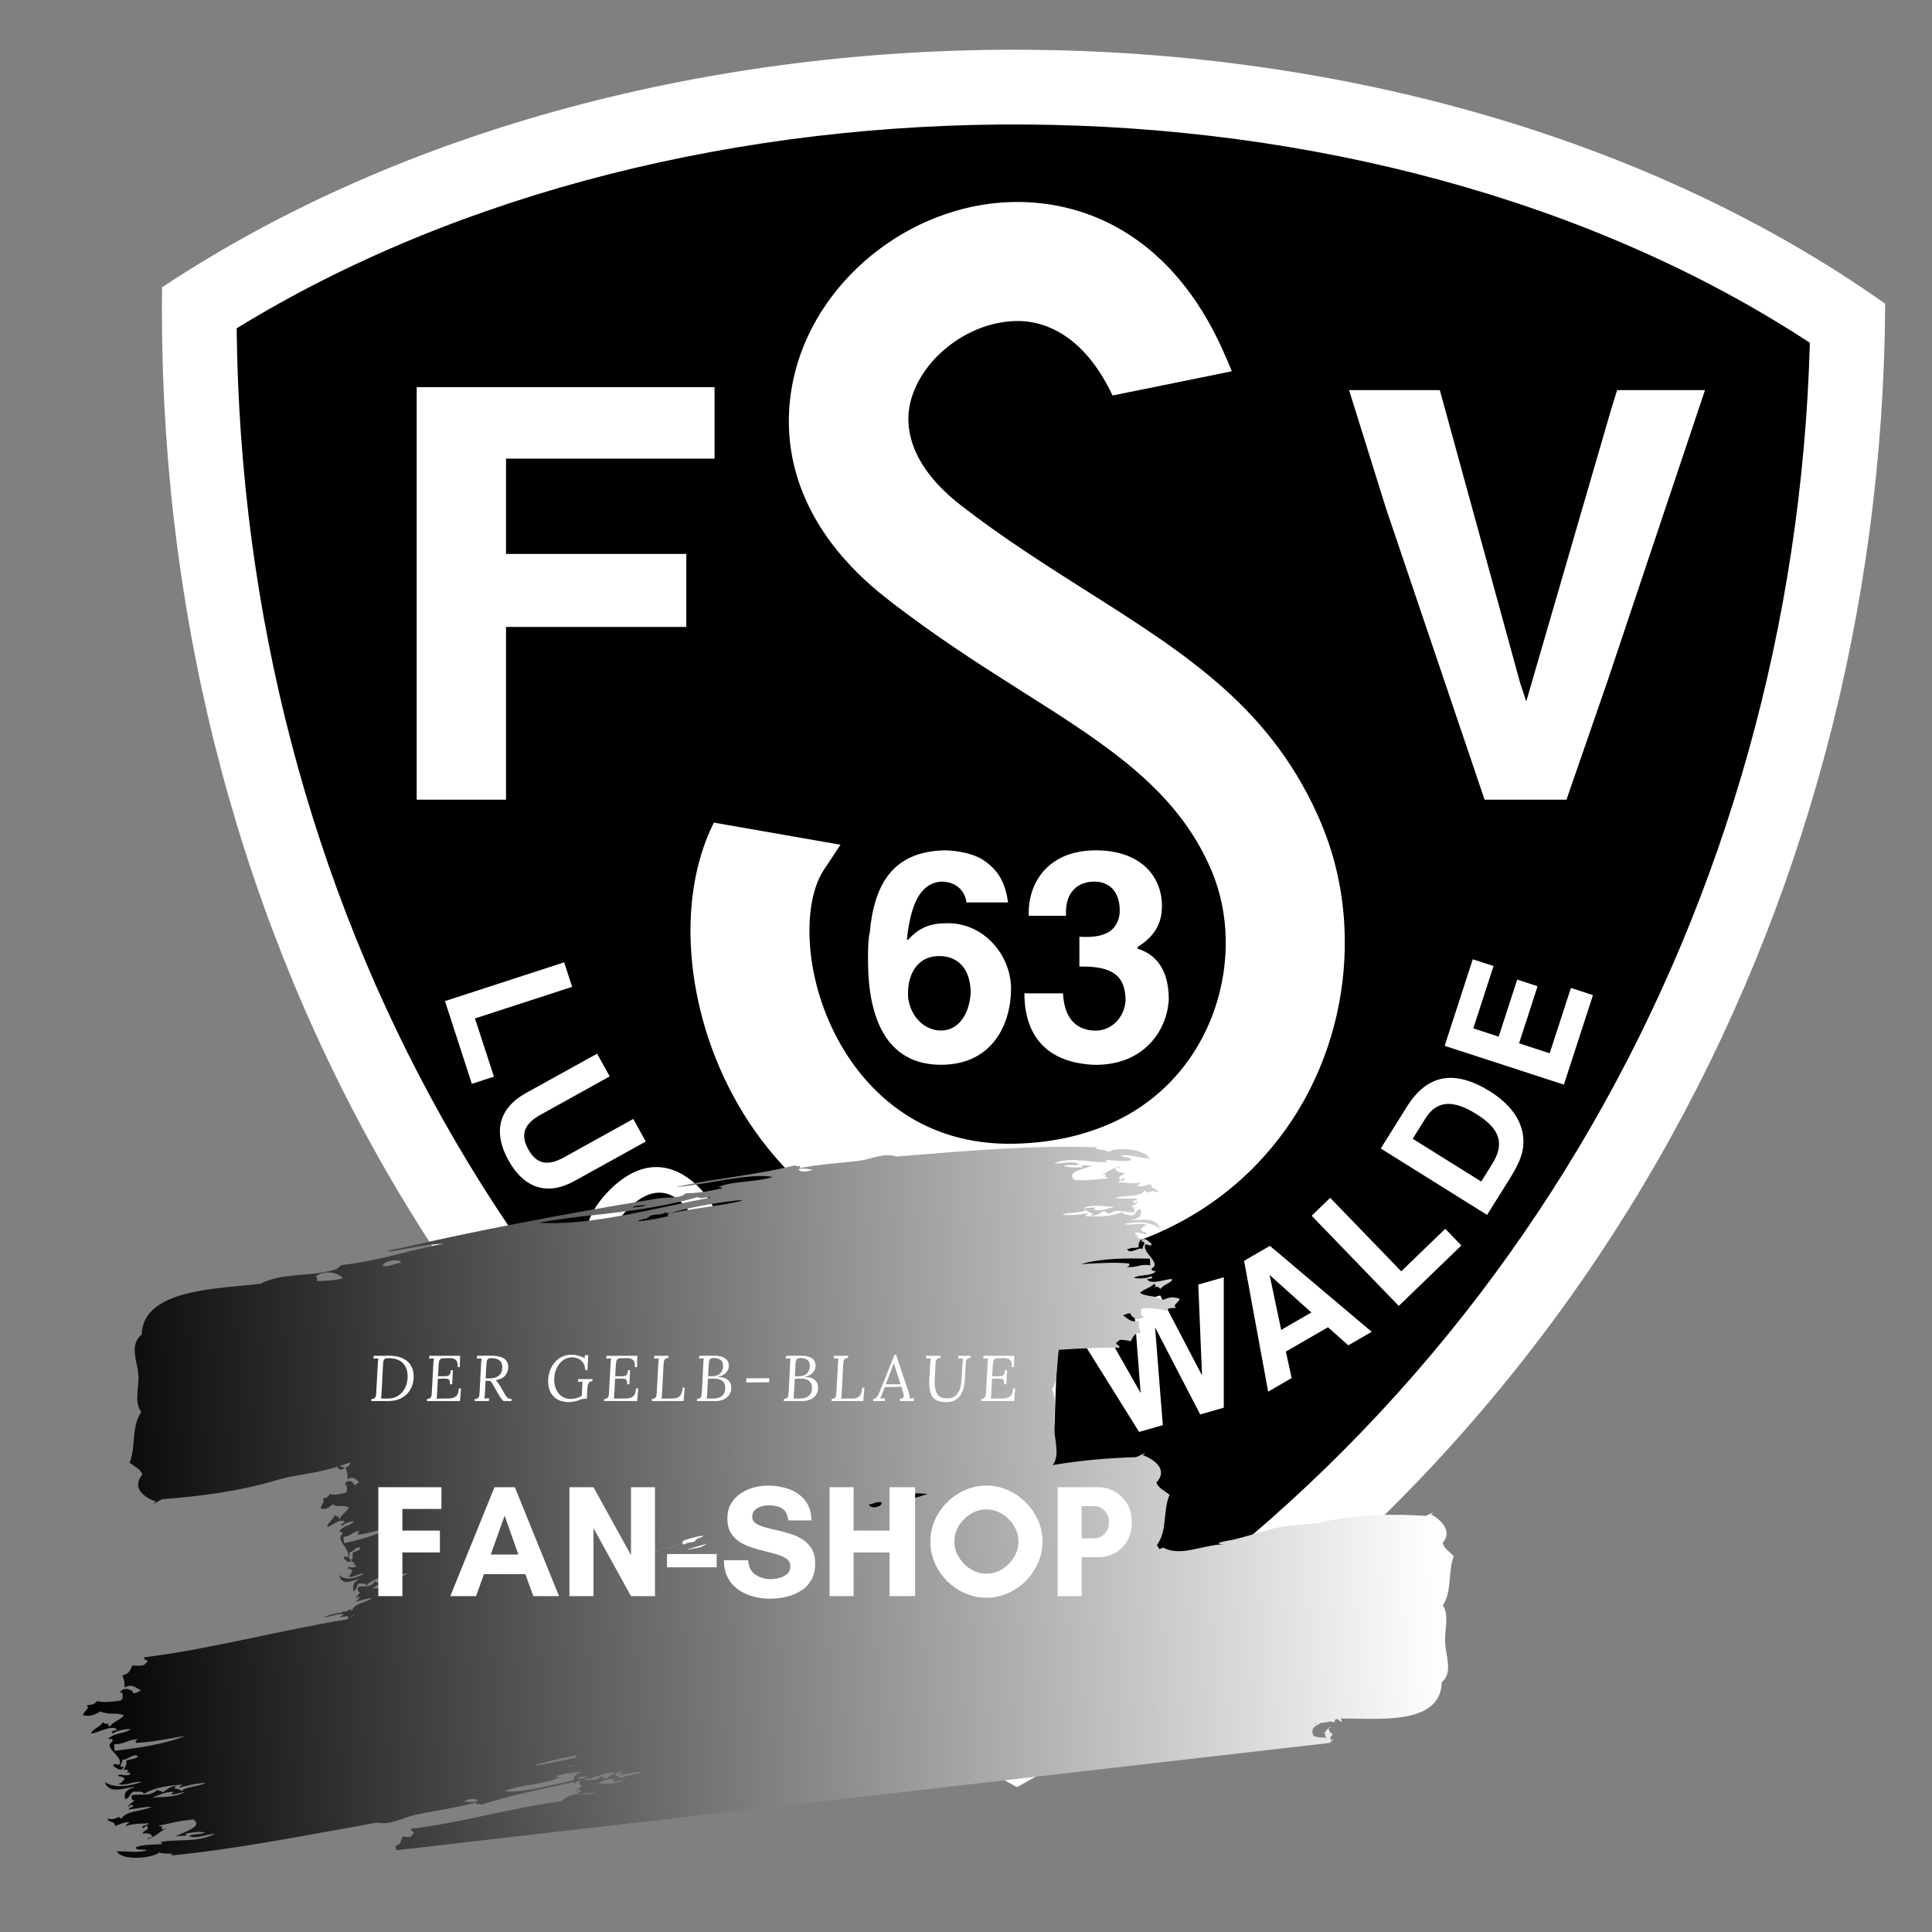
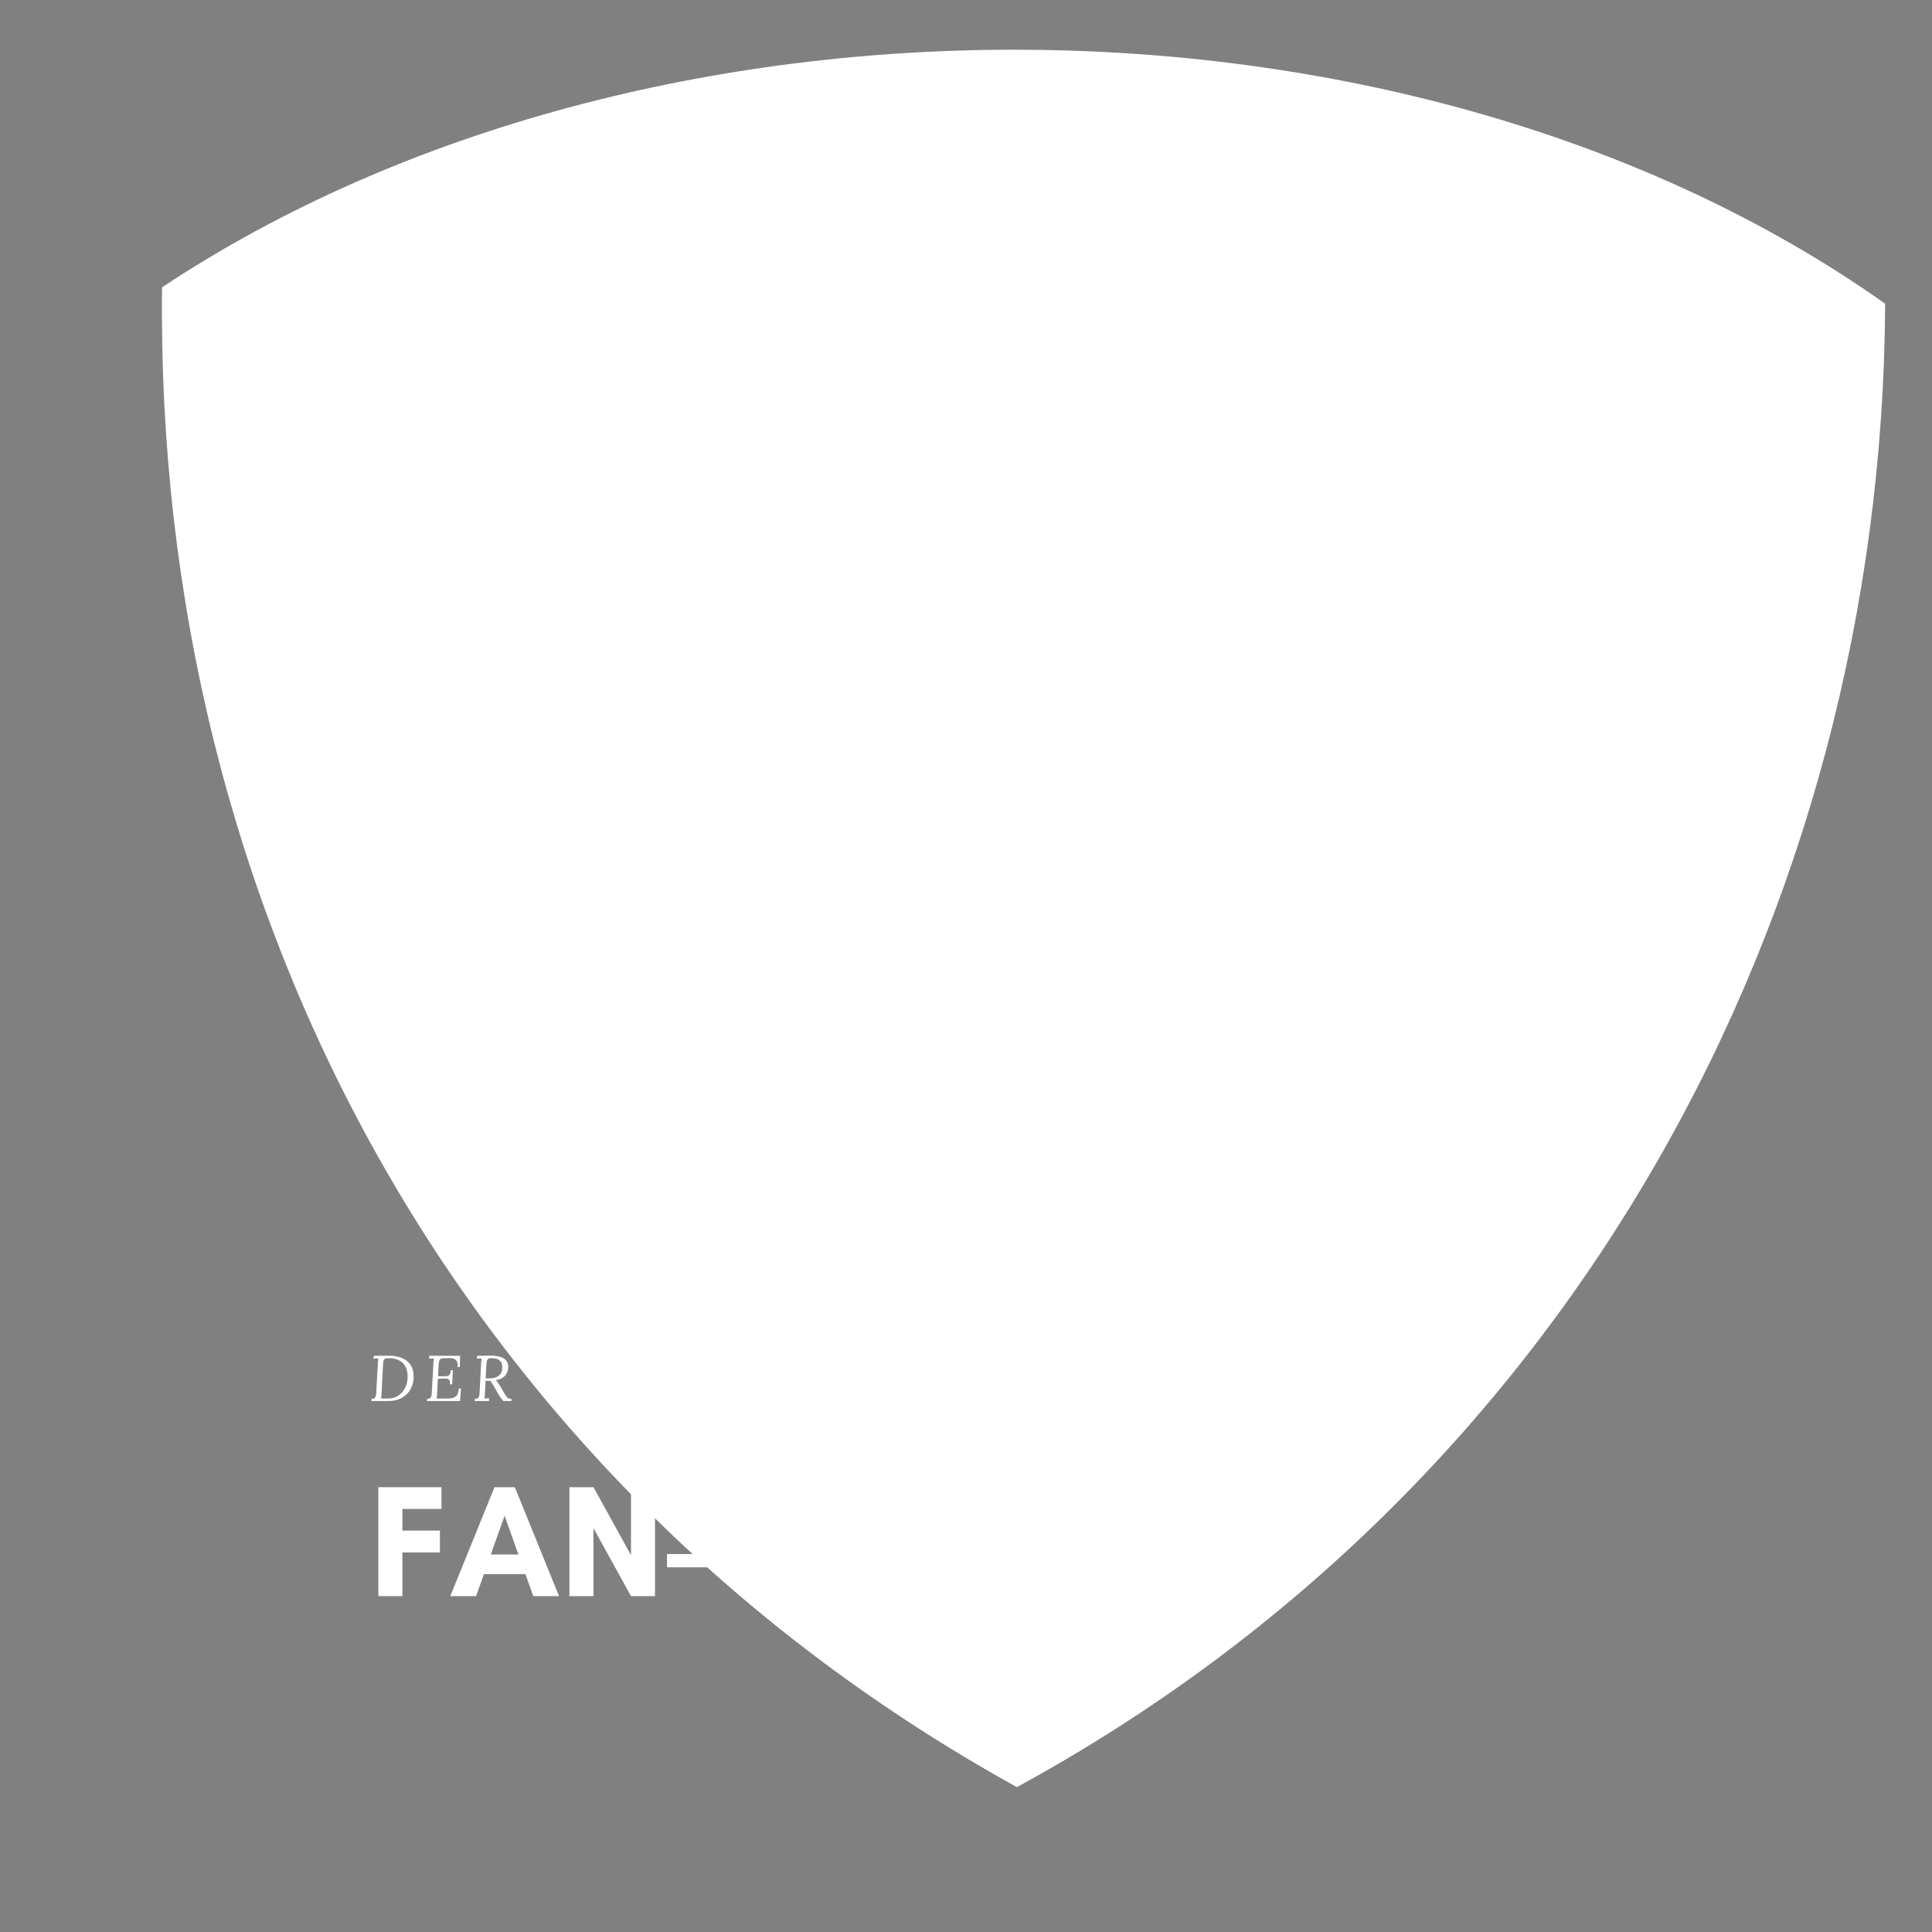
<svg xmlns="http://www.w3.org/2000/svg" version="1.0" preserveAspectRatio="xMidYMid meet" height="500" viewBox="0 0 375 375" zoomAndPan="magnify" width="500">
  <rect x="0" y="0" width="375" height="375" fill="#808080" stroke="none" />
  <defs>
    <g />
    <clipPath id="bc9c45cd5c">
      <path clip-rule="nonzero" d="M 31.422 9.488 L 365.922 9.488 L 365.922 346.988 L 31.422 346.988 Z M 31.422 9.488" />
    </clipPath>
    <clipPath id="88d12e504a">
      <path clip-rule="nonzero" d="M 16 222 L 283 222 L 283 366 L 16 366 Z M 16 222" />
    </clipPath>
    <clipPath id="fc1309c1be">
      <path clip-rule="nonzero" d="M 5.766 242.75 L 272.508 212.078 L 286.645 335.02 L 19.902 365.691 Z M 5.766 242.75" />
    </clipPath>
    <clipPath id="11e3be61d3">
-       <path clip-rule="nonzero" d="M 5.766 242.75 L 272.508 212.078 L 295.211 409.527 L 28.469 440.199 Z M 5.766 242.75" />
-     </clipPath>
+       </clipPath>
    <clipPath id="f2b8989c42">
      <path clip-rule="nonzero" d="M 282.176 302.047 C 281.285 301.141 280.285 300.547 280.027 299.473 C 282.027 297.09 279.566 294.898 277.703 293.891 C 277.871 293.824 278.141 293.844 278.137 293.633 C 277.512 293.73 277.242 294.129 276.621 294.227 C 270.77 293.844 263.684 293.852 256.742 295.418 C 253.938 296.059 250.531 295.75 246.41 296.887 C 244.223 297.492 241.816 298.27 239.434 298.84 C 239.059 298.922 234.617 299.613 237.492 299.734 C 233.148 299.938 229.156 302.199 225.781 300.391 C 225.531 300.496 225.273 300.582 225.008 300.68 C 224.891 300.406 224.742 300.145 224.543 299.91 C 226.688 296.996 225.633 293.363 227.02 290.121 C 225.965 289.301 224.773 288.805 224.473 287.754 C 226.832 285.16 223.93 283.211 221.715 282.391 C 221.914 282.309 222.23 282.293 222.227 282.082 C 221.488 282.254 221.168 282.664 220.43 282.836 C 215.59 282.988 210.031 283.387 204.328 284.371 C 205.746 282.602 204.73 279.688 204.59 277.043 C 204.445 274.555 205.254 271.812 204.199 269.734 C 205.398 267.57 205.113 264.656 205.5 262.004 C 209.43 261.723 213.355 261.551 217.258 261.59 C 217.41 260.91 216.543 261.23 216.695 260.551 C 217.055 260.473 217.105 260.168 217.43 260.062 C 218.215 260.059 218.871 260.176 219.477 260.336 C 220.066 259.301 220.02 258.895 221.418 258.684 C 220.98 257.477 221.078 257.332 221.039 256.336 C 219.547 256.797 219.047 256.039 217.941 255.273 C 218.543 255.234 218.672 254.844 219.449 254.945 C 219.43 255.668 221.277 256.656 222.02 255.398 C 221.117 255.676 221.617 254.582 221.441 254.148 C 221.699 254.129 221.738 253.953 221.934 253.902 C 223.582 253.887 225.125 253.965 226.273 254.438 C 226.914 253.656 227.645 253.992 228.273 253.855 C 227.43 253.281 228.977 252.738 228.941 252.078 C 227.602 251.629 226.961 251.797 225.656 252.32 C 224.035 251.316 222.484 251.766 221.262 250.926 C 222.375 249.973 223.25 250.094 224.207 248.977 C 223.691 249.59 224.918 249.305 224 249.852 C 224.797 249.609 224.973 249.961 225.285 250.184 C 225.617 249.391 227.742 248.848 227.469 248.293 C 226.656 248.078 223.203 249.609 222.641 248.223 C 223.168 248.363 224.199 247.918 223.375 247.738 C 222.871 248.129 220.625 248.301 220.082 247.98 C 221.574 247.281 223.121 247.805 224.34 246.801 C 224.094 246.59 223.398 246.801 223.543 246.211 C 225.504 245.129 221.73 243.309 222.277 241.555 C 222.723 241.398 223.359 242.102 223.543 241.457 C 222.863 240.895 222.09 239.926 221.48 240.965 C 222.855 240.961 221.547 241.938 221.816 242.453 C 221.098 241.883 219.395 243.613 218.766 242.469 C 220.297 242.004 219.676 242.383 221.035 242.082 C 220.812 241.406 221.398 240.648 221.621 240.258 C 221.371 240.52 220.594 240.254 220.676 239.953 C 222.051 239.652 220.02 240.012 220.383 239.324 C 221.379 238.98 222.211 239.949 222.672 239.371 C 221.621 238.914 222.008 239.273 221.352 238.602 C 221.891 238.336 221.852 237.852 222.582 237.863 C 221.824 237.086 219.293 238.039 218.246 237.547 C 221.047 237.004 223.402 237.145 225.168 238.535 C 224.352 235.941 221.375 236.965 219.477 236.809 C 221.125 236.445 221.641 236.156 221.398 234.727 C 220.355 234.777 220.609 235.797 219.684 235.93 C 219.051 235.707 217.984 235.926 217.863 235.211 C 215.602 236.238 212.887 236.184 210.527 236.023 C 210.82 235.895 211.09 235.75 211.266 235.527 C 210.316 235.605 207.477 236.039 206.184 235.746 C 207.484 235.27 210.703 235.484 210.711 234.715 C 210.934 235.488 213.055 235.387 211.543 235.945 C 213.027 236.062 213.418 235.383 214.293 235.062 C 214.555 235.332 214.988 235.434 215.348 235.625 C 216.738 234.352 219.027 235.574 220.164 235.262 C 220.281 234.277 219.938 234.301 219.602 234.223 C 219.855 233.914 221.359 233.473 220.555 233.074 C 220.82 233.812 219.906 233.352 219.793 233.137 C 220.266 233.07 220.633 232.934 220.781 232.629 C 219.363 232.57 217.652 232.785 216.449 232.52 C 218.676 231.844 221.242 232.535 222.227 231.012 C 222.805 232.09 223.199 230.688 224.797 231.465 C 224.703 230.582 223.359 230.902 223.438 229.844 C 222.676 229.914 221.297 230.59 220.648 230.051 C 221.086 230.031 221.285 229.832 221.391 229.562 C 219.406 229.84 218.133 229.477 217.059 229.457 C 217.137 228.969 218.449 229.383 218.289 228.719 C 217.809 228.555 217.477 229.426 217.27 228.797 C 217.035 228.008 218.215 228.258 218.23 227.652 C 217.309 227.633 216.594 227.418 216.395 226.711 C 216.773 226.648 217.336 226.719 217.398 226.422 C 215.551 226.703 214.781 227.934 213.41 228.031 C 213.836 227.992 214.254 227.965 214.672 227.926 C 214.289 228.766 214.75 228.34 215.227 228.746 C 212.793 228.852 212.289 229.141 208.625 229.082 C 206.852 227.527 209.773 227.066 212.285 226.184 C 211.297 226.461 209.055 225.797 210.266 226.57 C 208.672 226.562 207.789 226.758 206.426 226.254 C 207.516 225.957 209.105 226.34 209.469 226 C 208.254 225.121 206.082 225.996 204.613 225.762 C 208.105 224.418 211.832 225.824 215.051 225.531 C 214.77 225.496 214.418 225.219 214.773 225.121 C 216.195 225.227 218.438 225.582 219.617 225.188 C 219.43 224.383 218.008 224.785 217.535 224.266 C 219.801 224.109 221.273 224.727 223.18 224.922 C 222.223 222.883 216.387 222.621 215.211 223.574 C 214.539 223.16 213.438 223.184 212.629 222.918 C 212.785 222.777 212.93 222.711 213.074 222.688 C 200.93 222.258 188.508 223.285 173.961 224.484 C 171.543 223.66 169.09 225.035 166.609 225.332 C 163.113 225.734 159.453 225.953 155.211 226.719 C 155.559 225.91 154.344 226.695 154.406 226.168 C 150.57 227.117 146.844 227.758 143.043 228.34 C 141.137 228.633 139.215 228.934 137.242 229.234 C 135.273 229.578 133.273 229.941 131.195 230.402 C 135.891 230.18 145.715 227.531 149.957 228.457 C 146.598 229.543 141.664 229.199 139.355 230.492 C 139.738 230.406 140.191 230.434 140.141 230.641 C 137.648 231.195 135.906 231.559 133.055 231.637 C 132.117 232.676 129.668 232.316 127.762 232.621 C 109.566 235.578 91.488 239.059 77.371 242.359 C 76.676 242.402 73.996 243.055 75.875 242.859 C 80.414 242.172 82.273 241.586 86.246 241.379 C 79.941 242.496 73.605 244.742 66.363 245.547 C 65.715 245.754 65.648 246.328 64.898 246.48 C 59.801 247.902 54.938 246.945 50.531 249.18 C 46.688 249.66 40.984 249.902 36.207 251.098 C 31.441 252.324 27.609 254.551 27.516 258.996 C 25.031 261.176 26.625 264.004 26.855 266.773 C 27.062 269.246 25.945 272.215 27.434 274.051 C 25.398 277.047 26.453 280.652 25.16 283.93 C 26.191 284.703 27.328 285.168 27.633 286.207 C 25.387 288.895 28.199 290.742 30.34 291.484 C 30.148 291.574 29.844 291.598 29.859 291.809 C 30.566 291.609 30.871 291.184 31.578 290.984 C 38.242 290.488 46.293 289.555 54.176 287.16 C 57.258 286.238 60.984 286.098 65.461 284.699 C 65.699 285.441 66.688 285.434 66.895 284.727 C 66.461 284.871 66.219 284.699 65.953 284.547 C 66.637 284.324 67.348 284.078 68.07 283.832 C 67.91 284.305 67.723 284.582 67.094 284.875 C 67.477 286.016 67.414 286.164 67.508 287.152 C 68.531 286.422 68.922 287.094 69.738 287.672 C 69.324 287.816 69.254 288.227 68.715 288.27 C 68.68 287.547 67.324 286.887 66.898 288.27 C 67.512 287.844 67.227 289.02 67.379 289.422 C 67.203 289.48 67.184 289.668 67.051 289.758 C 65.895 290.062 64.812 290.246 63.984 289.984 C 63.59 290.875 63.059 290.668 62.625 290.918 C 63.25 291.348 62.199 292.16 62.277 292.812 C 63.242 293.027 63.672 292.75 64.555 291.992 C 65.75 292.711 66.801 292.004 67.707 292.621 C 66.992 293.758 66.375 293.801 65.781 295.078 C 66.102 294.371 65.258 294.871 65.867 294.164 C 65.328 294.555 65.184 294.227 64.953 294.059 C 64.773 294.914 63.332 295.832 63.555 296.332 C 64.141 296.41 66.438 294.273 66.922 295.562 C 66.551 295.508 65.855 296.137 66.445 296.172 C 66.766 295.695 68.32 295.133 68.723 295.355 C 67.719 296.316 66.613 296.066 65.832 297.281 C 66.016 297.449 66.484 297.109 66.422 297.73 C 65.125 299.148 67.871 300.309 67.594 302.156 C 67.293 302.391 66.805 301.797 66.719 302.469 C 67.23 302.918 67.824 303.75 68.184 302.598 C 67.23 302.84 68.078 301.629 67.855 301.176 C 68.387 301.625 69.457 299.59 69.973 300.633 C 68.941 301.359 69.348 300.879 68.422 301.418 C 68.617 302.047 68.258 302.914 68.133 303.34 C 68.289 303.047 68.844 303.164 68.812 303.484 C 67.875 304.023 69.262 303.316 69.051 304.062 C 68.383 304.582 67.746 303.75 67.461 304.418 C 68.211 304.688 67.93 304.402 68.414 304.961 C 68.055 305.32 68.117 305.793 67.605 305.918 C 68.176 306.562 69.879 305.168 70.637 305.484 C 68.727 306.508 67.09 306.781 65.773 305.695 C 66.508 308.145 68.5 306.613 69.824 306.441 C 68.707 307.086 68.367 307.461 68.625 308.863 C 69.344 308.625 69.098 307.656 69.738 307.363 C 70.184 307.473 70.914 307.074 71.043 307.77 C 72.535 306.32 74.426 305.988 76.074 305.797 C 75.883 305.973 75.703 306.156 75.598 306.398 C 76.254 306.18 78.199 305.312 79.105 305.422 C 78.23 306.086 75.984 306.355 76.027 307.129 C 75.828 306.395 74.367 306.809 75.371 306.031 C 74.34 306.141 74.105 306.867 73.516 307.32 C 73.316 307.094 73.004 307.055 72.75 306.918 C 71.867 308.434 70.207 307.605 69.441 308.117 C 69.422 309.117 69.652 309.043 69.895 309.051 C 69.734 309.406 68.727 310.098 69.305 310.367 C 69.074 309.676 69.73 309.984 69.832 310.184 C 69.512 310.324 69.266 310.535 69.18 310.863 C 70.168 310.672 71.336 310.164 72.18 310.219 C 70.688 311.273 68.863 311.023 68.281 312.723 C 67.812 311.75 67.637 313.211 66.473 312.711 C 66.484 312.805 66.516 312.887 66.539 312.953 C 65.184 313.156 63.758 313.453 62.805 313.945 C 64.031 313.836 65.906 313.023 66.73 313.352 C 66.434 313.52 66.156 313.707 65.984 313.945 C 66.348 313.781 67.023 313.797 67.438 313.664 C 67.488 313.773 67.523 313.902 67.516 314.098 C 67.93 313.945 68.59 313.34 69.086 313.312 C 68.539 313.547 67.961 313.863 67.34 314.32 C 53.961 316.508 40.914 320.074 27.977 321.688 C 27.836 322.383 28.727 321.945 28.574 322.645 C 28.207 322.773 28.168 323.094 27.828 323.238 C 27.027 323.359 26.34 323.332 25.711 323.262 C 25.117 324.387 25.176 324.801 23.746 325.207 C 24.223 326.359 24.125 326.516 24.184 327.508 C 25.715 326.824 26.246 327.512 27.402 328.125 C 26.793 328.254 26.668 328.66 25.863 328.68 C 25.863 327.949 23.938 327.23 23.211 328.59 C 24.137 328.184 23.637 329.355 23.828 329.766 C 23.562 329.816 23.527 330.004 23.328 330.094 C 21.629 330.344 20.031 330.492 18.836 330.176 C 18.195 331.059 17.441 330.816 16.785 331.047 C 17.672 331.5 16.082 332.27 16.137 332.926 C 17.52 333.188 18.184 332.93 19.52 332.199 C 21.219 332.965 22.793 332.305 24.07 332.973 C 22.953 334.09 22.039 334.098 21.082 335.352 C 21.598 334.66 20.336 335.121 21.273 334.438 C 20.461 334.801 20.27 334.465 19.941 334.281 C 19.648 335.074 17.473 335.93 17.762 336.445 C 18.605 336.539 22.125 334.504 22.738 335.812 C 22.191 335.742 21.137 336.344 21.988 336.41 C 22.492 335.938 24.805 335.441 25.371 335.684 C 23.844 336.598 22.238 336.305 21.02 337.48 C 21.281 337.66 21.98 337.34 21.852 337.961 C 19.859 339.324 23.777 340.617 23.25 342.457 C 22.797 342.68 22.121 342.059 21.949 342.73 C 22.664 343.195 23.473 344.062 24.074 342.926 C 22.668 343.129 23.992 341.957 23.695 341.484 C 24.441 341.953 26.152 339.961 26.832 341.027 C 25.266 341.707 25.895 341.25 24.504 341.746 C 24.75 342.391 24.156 343.234 23.945 343.66 C 24.199 343.363 25.004 343.52 24.926 343.836 C 23.516 344.344 25.602 343.684 25.234 344.426 C 24.215 344.918 23.34 344.059 22.875 344.707 C 23.969 345.012 23.559 344.703 24.238 345.289 C 23.691 345.629 23.75 346.113 22.992 346.211 C 23.789 346.875 26.375 345.562 27.461 345.906 C 24.602 346.852 22.168 347.055 20.328 345.91 C 21.227 348.398 24.258 346.949 26.211 346.828 C 24.535 347.434 24.008 347.793 24.277 349.203 C 25.348 349 25.062 348.016 26.02 347.742 C 26.668 347.879 27.766 347.504 27.906 348.207 C 30.207 346.828 32.996 346.547 35.434 346.391 C 35.137 346.559 34.859 346.746 34.688 346.988 C 35.66 346.777 38.574 345.973 39.902 346.098 C 38.586 346.738 35.258 346.961 35.273 347.734 C 35.035 346.996 32.848 347.371 34.395 346.617 C 32.879 346.695 32.48 347.422 31.582 347.863 C 31.305 347.625 30.859 347.582 30.488 347.441 C 29.082 348.918 26.703 348.02 25.551 348.5 C 25.453 349.496 25.801 349.43 26.148 349.457 C 25.891 349.801 24.363 350.457 25.195 350.746 C 24.91 350.039 25.852 350.383 25.973 350.582 C 25.488 350.715 25.117 350.91 24.961 351.234 C 26.422 351.086 28.176 350.625 29.414 350.723 C 27.148 351.723 24.492 351.395 23.523 353.07 C 22.906 352.074 22.539 353.539 20.871 352.98 C 20.992 353.859 22.363 353.34 22.305 354.418 C 23.09 354.242 24.488 353.371 25.16 353.812 C 24.711 353.902 24.508 354.117 24.414 354.406 C 26.449 353.836 27.758 354.023 28.867 353.895 C 28.801 354.402 27.438 354.164 27.621 354.816 C 28.121 354.914 28.438 353.992 28.66 354.59 C 28.918 355.348 27.699 355.27 27.703 355.883 C 28.648 355.762 29.383 355.879 29.605 356.566 C 29.219 356.688 28.641 356.695 28.582 357 C 30.477 356.457 31.242 355.102 32.641 354.836 C 32.211 354.922 31.77 355.02 31.34 355.109 C 31.719 354.219 31.254 354.695 30.754 354.359 C 33.246 353.918 33.766 353.574 37.527 353.148 C 39.367 354.473 36.387 355.324 33.828 356.539 C 34.836 356.137 37.152 356.504 35.895 355.891 C 37.523 355.695 38.426 355.379 39.836 355.707 C 38.727 356.148 37.094 355.973 36.715 356.363 C 37.98 357.082 40.199 355.922 41.707 355.961 C 38.152 357.77 34.293 356.844 31 357.578 C 31.285 357.562 31.648 357.801 31.293 357.945 C 29.824 358.047 27.527 358.004 26.324 358.574 C 26.527 359.359 27.984 358.738 28.488 359.199 C 26.172 359.676 24.648 359.277 22.688 359.348 C 23.715 361.266 29.707 360.684 30.891 359.559 C 31.59 359.859 32.715 359.711 33.555 359.863 C 33.402 360.027 33.258 360.109 33.121 360.156 C 45.586 358.953 58.312 356.422 73.238 353.758 C 75.727 354.352 78.238 352.738 80.781 352.219 C 84.371 351.469 88.125 350.969 92.488 349.844 C 92.141 350.691 93.383 349.797 93.32 350.324 C 99.352 348.355 105.152 347.301 111.375 345.895 C 111.387 345.98 111.395 346.074 111.418 346.18 C 111.758 346.129 111.938 345.945 112.066 345.738 C 112.207 345.703 112.34 345.68 112.48 345.645 C 112.438 346.531 112.711 346.5 112.996 346.543 C 112.785 346.875 111.496 347.438 112.195 347.777 C 111.949 347.059 112.746 347.457 112.855 347.656 C 112.445 347.762 112.137 347.93 112.012 348.242 C 113.176 348.184 114.539 347.863 115.578 347.977 C 112.75 348.742 111.359 347.5 108.988 349.605 C 99.043 350.941 89.406 353.855 79.797 354.949 C 79.703 355.645 80.359 355.23 80.266 355.934 C 79.992 356.051 79.969 356.359 79.727 356.504 C 79.133 356.59 78.621 356.555 78.156 356.445 C 77.746 357.547 77.793 357.957 76.738 358.316 C 77.121 359.48 77.055 359.633 77.121 360.625 C 78.246 359.996 78.652 360.699 79.527 361.348 C 79.078 361.457 78.988 361.852 78.391 361.84 C 78.375 361.113 76.922 360.332 76.414 361.664 C 77.09 361.289 76.754 362.441 76.906 362.855 C 76.711 362.898 76.691 363.082 76.539 363.168 C 75.285 363.359 74.105 363.449 73.199 363.102 C 72.742 363.949 72.172 363.688 71.699 363.898 C 72.367 364.379 71.199 365.086 71.27 365.75 C 72.312 366.055 72.785 365.828 73.762 365.148 C 75.047 365.969 76.207 365.367 77.168 366.07 C 76.363 367.145 75.688 367.125 75.012 368.336 C 75.375 367.66 74.453 368.082 75.137 367.43 C 74.543 367.754 74.398 367.418 74.145 367.234 C 73.934 368.066 72.332 368.844 72.559 369.367 C 73.188 369.496 75.75 367.59 76.238 368.914 C 75.836 368.824 75.066 369.387 75.699 369.484 C 76.062 369.031 77.77 368.621 78.195 368.883 C 77.082 369.75 75.883 369.387 75.004 370.523 C 75.199 370.715 75.711 370.426 75.629 371.027 C 74.184 372.316 77.129 373.734 76.781 375.551 C 76.449 375.762 75.934 375.121 75.828 375.785 C 76.367 376.281 76.996 377.168 77.414 376.055 C 76.375 376.203 77.332 375.086 77.105 374.602 C 77.672 375.105 78.891 373.18 79.418 374.262 C 78.27 374.883 78.727 374.445 77.715 374.887 C 77.914 375.539 77.488 376.363 77.344 376.773 C 77.523 376.492 78.129 376.664 78.078 376.977 C 77.047 377.434 78.574 376.852 78.32 377.574 C 77.574 378.023 76.906 377.141 76.578 377.773 C 77.395 378.113 77.078 377.801 77.609 378.402 C 77.215 378.719 77.262 379.211 76.703 379.277 C 77.309 379.973 79.195 378.75 80.004 379.125 C 77.906 379.973 76.113 380.082 74.715 378.879 C 75.445 381.387 77.652 380.051 79.098 380 C 77.863 380.543 77.492 380.883 77.719 382.297 C 78.508 382.129 78.281 381.148 78.973 380.906 C 79.449 381.062 80.266 380.73 80.375 381.438 C 82.043 380.141 84.105 379.98 85.906 379.938 C 85.684 380.098 85.492 380.262 85.367 380.496 C 86.086 380.336 88.227 379.648 89.207 379.844 C 88.238 380.426 85.789 380.496 85.809 381.273 C 85.617 380.516 84.008 380.809 85.129 380.121 C 84.008 380.137 83.727 380.84 83.082 381.242 C 82.871 380.996 82.535 380.93 82.258 380.777 C 81.25 382.199 79.469 381.223 78.625 381.656 C 78.578 382.652 78.828 382.594 79.094 382.629 C 78.91 382.969 77.801 383.566 78.414 383.891 C 78.188 383.176 78.891 383.547 78.98 383.746 C 78.629 383.863 78.352 384.039 78.254 384.359 C 79.328 384.262 80.617 383.867 81.535 384 C 79.883 384.91 77.906 384.496 77.23 386.137 C 76.75 385.125 76.512 386.566 75.27 385.957 C 75.383 386.828 76.383 386.367 76.363 387.438 C 76.941 387.293 77.949 386.465 78.465 386.926 C 78.137 386.992 77.988 387.211 77.926 387.496 C 79.414 387.008 80.391 387.23 81.207 387.141 C 81.168 387.641 80.156 387.355 80.297 388.012 C 80.668 388.133 80.887 387.215 81.062 387.828 C 81.277 388.598 80.371 388.473 80.383 389.086 C 81.074 389.008 81.629 389.145 81.805 389.836 C 81.52 389.945 81.094 389.926 81.062 390.238 C 82.449 389.762 82.977 388.434 84.008 388.227 C 83.691 388.301 83.371 388.367 83.055 388.441 C 83.309 387.578 82.977 388.027 82.602 387.68 C 84.434 387.344 84.812 387.023 87.582 386.762 C 88.984 388.164 86.789 388.879 84.922 389.984 C 85.656 389.633 87.383 390.094 86.43 389.426 C 87.637 389.297 88.297 389.031 89.348 389.418 C 88.539 389.809 87.32 389.566 87.055 389.941 C 88.008 390.715 89.617 389.656 90.73 389.758 C 88.145 391.398 85.273 390.309 82.855 390.895 C 83.066 390.898 83.344 391.137 83.082 391.27 C 82.004 391.32 80.301 391.199 79.43 391.719 C 79.605 392.508 80.664 391.941 81.043 392.418 C 79.344 392.816 78.207 392.359 76.766 392.363 C 77.574 394.305 81.977 393.941 82.832 392.855 C 83.328 393.164 84.09 393.094 84.699 393.246 C 84.43 393.305 84.168 393.363 83.895 393.414 C 83.703 393.332 83.527 393.293 83.352 393.523 C 79.355 394.359 75.383 395.113 71.43 395.703 C 71.289 396.41 72.176 395.941 72.035 396.648 C 71.668 396.789 71.629 397.109 71.293 397.262 C 70.48 397.406 69.801 397.406 69.18 397.344 C 68.59 398.484 68.656 398.891 67.223 399.344 C 67.699 400.488 67.609 400.645 67.676 401.633 C 69.203 400.902 69.742 401.578 70.895 402.156 C 70.277 402.305 70.16 402.711 69.352 402.758 C 69.352 402.027 67.414 401.355 66.699 402.746 C 67.621 402.312 67.133 403.5 67.324 403.902 C 67.059 403.961 67.023 404.148 66.824 404.238 C 65.121 404.547 63.531 404.73 62.336 404.457 C 61.699 405.355 60.938 405.145 60.293 405.391 C 61.18 405.816 59.594 406.633 59.66 407.297 C 61.047 407.512 61.707 407.234 63.039 406.477 C 64.746 407.195 66.312 406.484 67.598 407.113 C 66.48 408.262 65.57 408.297 64.625 409.586 C 65.141 408.875 63.883 409.375 64.816 408.664 C 64.008 409.043 63.816 408.723 63.48 408.547 C 63.164 409.41 60.996 410.32 61.285 410.828 C 62.129 410.902 65.633 408.75 66.254 410.055 C 65.711 410 64.66 410.629 65.508 410.676 C 66.012 410.188 68.316 409.625 68.879 409.855 C 67.359 410.82 65.758 410.57 64.535 411.785 C 64.793 411.957 65.492 411.617 65.363 412.238 C 63.375 413.668 67.305 414.84 66.785 416.691 C 66.336 416.938 65.66 416.332 65.488 417.004 C 66.203 417.449 67.02 418.289 67.617 417.145 C 66.207 417.395 67.523 416.176 67.23 415.711 C 67.984 416.16 69.68 414.125 70.363 415.168 C 68.809 415.895 69.434 415.418 68.047 415.953 C 68.293 416.586 67.711 417.461 67.5 417.887 C 67.746 417.59 68.555 417.707 68.488 418.031 C 67.082 418.578 69.156 417.859 68.801 418.609 C 67.797 419.129 66.914 418.301 66.453 418.969 C 67.539 419.234 67.133 418.945 67.82 419.512 C 67.277 419.871 67.332 420.355 66.578 420.469 C 67.371 421.117 69.949 419.719 71.039 420.035 C 68.191 421.062 65.766 421.34 63.922 420.238 C 64.828 422.695 67.848 421.16 69.797 420.984 C 68.125 421.637 67.602 422.012 67.875 423.41 C 68.941 423.172 68.66 422.199 69.602 421.898 C 70.25 422.016 71.348 421.609 71.484 422.316 C 73.773 420.863 76.559 420.523 78.984 420.328 C 78.688 420.508 78.41 420.691 78.238 420.934 C 79.211 420.707 82.113 419.844 83.441 419.941 C 82.125 420.613 78.809 420.887 78.828 421.664 C 78.582 420.922 76.414 421.344 77.945 420.562 C 76.43 420.672 76.035 421.406 75.148 421.863 C 74.871 421.637 74.426 421.594 74.055 421.461 C 72.664 422.984 70.285 422.145 69.133 422.664 C 69.047 423.672 69.387 423.594 69.742 423.609 C 69.484 423.965 67.961 424.66 68.789 424.93 C 68.5 424.234 69.445 424.547 69.566 424.742 C 69.082 424.895 68.711 425.09 68.559 425.426 C 70.016 425.238 71.762 424.723 72.996 424.781 C 70.738 425.848 68.09 425.594 67.125 427.301 C 66.504 426.324 66.145 427.797 64.48 427.285 C 64.602 428.156 65.969 427.605 65.918 428.688 C 66.703 428.488 68.094 427.57 68.77 427.992 C 68.32 428.094 68.113 428.316 68.023 428.617 C 70.043 427.992 71.355 428.137 72.461 427.973 C 72.395 428.48 71.039 428.289 71.219 428.93 C 71.719 429.016 72.031 428.078 72.254 428.676 C 72.516 429.434 71.297 429.383 71.301 429.996 C 72.246 429.848 72.977 429.949 73.199 430.621 C 72.809 430.754 72.238 430.781 72.176 431.086 C 74.055 430.484 74.816 429.102 76.215 428.809 C 75.785 428.906 75.355 429.012 74.914 429.109 C 75.293 428.211 74.82 428.699 74.332 428.379 C 76.82 427.883 77.336 427.527 81.09 427.027 C 82.934 428.312 79.961 429.23 77.406 430.496 C 78.414 430.07 80.727 430.391 79.457 429.797 C 81.082 429.562 81.984 429.238 83.391 429.539 C 82.285 430 80.656 429.852 80.289 430.258 C 81.551 430.957 83.754 429.754 85.262 429.766 C 81.723 431.641 77.871 430.785 74.594 431.586 C 74.883 431.57 75.242 431.789 74.887 431.957 C 73.426 432.105 71.133 432.129 69.938 432.727 C 70.148 433.5 71.602 432.844 72.094 433.293 C 69.785 433.836 68.266 433.484 66.312 433.613 C 67.348 435.5 73.309 434.746 74.488 433.586 C 75.184 433.871 76.305 433.691 77.148 433.836 C 76.992 433.996 76.852 434.082 76.719 434.125 C 89.137 432.66 101.816 429.961 116.695 427.379 C 119.184 427.996 121.688 426.402 124.223 425.898 C 127.805 425.16 131.559 424.746 135.902 423.699 C 135.547 424.539 136.789 423.664 136.727 424.199 C 140.648 422.973 144.484 422.195 148.391 421.449 C 150.344 421.07 152.324 420.688 154.344 420.305 C 156.367 419.926 158.43 419.508 160.562 419.012 C 155.723 419.262 145.645 422.371 141.277 421.625 C 144.727 420.391 149.801 420.527 152.168 419.133 C 151.773 419.227 151.305 419.223 151.355 419.016 C 153.906 418.336 155.707 417.949 158.637 417.812 C 159.602 416.754 162.121 417.066 164.09 416.715 C 182.816 413.449 201.5 410.637 216.141 408.387 C 216.859 408.391 219.637 407.918 217.688 408 C 212.992 408.387 211.055 408.848 206.961 408.793 C 213.484 408.078 220.062 406.199 227.566 406.086 C 228.238 405.93 228.32 405.367 229.094 405.277 C 230.422 405.027 231.727 404.938 233.008 404.902 C 234.293 404.891 235.566 404.938 236.809 404.965 C 239.297 405.016 241.703 404.961 244 404.09 C 247.988 404.027 253.898 404.594 258.863 404.012 C 263.832 403.488 267.852 401.887 268.086 397.492 C 270.723 395.719 269.164 392.664 269.004 389.879 C 268.863 387.391 270.121 384.625 268.625 382.57 C 270.836 379.906 269.848 376.168 271.301 373.113 C 270.254 372.188 269.078 371.555 268.793 370.484 C 271.223 368.16 268.332 365.898 266.125 364.84 C 266.332 364.777 266.648 364.797 266.645 364.586 C 265.895 364.672 265.566 365.055 264.828 365.141 C 263.336 365.023 261.777 364.926 260.176 364.852 C 260.215 364.77 260.254 364.68 260.285 364.539 C 259.949 364.723 260.129 363.684 260.059 363.23 C 260.152 363.242 260.164 363.066 260.234 363.031 C 260.859 363.18 261.434 363.418 261.875 364.004 C 262.109 363.285 262.387 363.703 262.617 363.629 C 262.293 362.977 262.871 362.594 262.855 361.93 C 262.348 361.348 262.109 361.449 261.625 361.844 C 261.004 360.684 260.43 360.961 259.965 360.008 C 260.379 359.172 260.711 359.387 261.055 358.367 C 260.867 358.934 261.32 358.766 260.977 359.219 C 261.277 359.059 261.348 359.426 261.465 359.684 C 261.578 358.922 262.375 358.598 262.27 358.023 C 261.957 357.723 260.672 358.91 260.449 357.465 C 260.645 357.664 261.039 357.32 260.719 357.051 C 260.539 357.398 259.688 357.332 259.48 356.965 C 260.043 356.418 260.629 357.09 261.074 356.223 C 260.98 355.984 260.719 356.129 260.77 355.559 C 261.504 354.688 260.059 352.492 260.25 350.797 C 260.418 350.684 260.66 351.453 260.723 350.832 C 260.461 350.199 260.168 349.156 259.941 350.133 C 260.457 350.266 259.977 351.109 260.078 351.645 C 259.805 351.004 259.176 352.555 258.922 351.344 C 259.492 351.039 259.266 351.352 259.777 351.188 C 259.688 350.488 259.902 349.793 259.988 349.426 C 259.898 349.668 259.602 349.328 259.625 349.027 C 260.141 348.863 259.375 349.016 259.512 348.379 C 259.887 348.133 260.207 349.18 260.379 348.652 C 259.977 348.094 260.129 348.488 259.871 347.762 C 260.078 347.555 260.051 347.066 260.328 347.152 C 260.039 346.301 259.082 346.988 258.676 346.391 C 259.734 346.133 260.629 346.512 261.309 348.074 C 260.984 345.414 259.855 346.129 259.137 345.781 C 259.758 345.586 259.949 345.352 259.852 343.902 C 259.453 343.855 259.559 344.887 259.211 344.93 C 258.965 344.641 258.566 344.742 258.512 344.02 C 257.66 344.816 256.633 344.477 255.734 344.078 C 255.848 343.98 255.949 343.863 256.012 343.664 C 255.656 343.648 254.574 343.781 254.086 343.355 C 254.574 343.023 255.801 343.562 255.797 342.797 C 255.887 343.582 256.699 343.699 256.129 344.102 C 256.688 344.371 256.836 343.742 257.164 343.512 C 257.266 343.809 257.438 343.949 257.57 344.176 C 258.082 343.051 258.969 344.504 259.398 344.301 C 259.43 343.336 259.305 343.324 259.176 343.215 C 259.27 342.934 259.84 342.648 259.527 342.164 C 259.633 342.922 259.281 342.375 259.234 342.141 C 259.414 342.121 259.559 342.02 259.613 341.742 C 259.07 341.547 258.422 341.582 257.965 341.191 C 258.805 340.75 259.789 341.695 260.152 340.277 C 260.379 341.406 260.52 340.055 261.137 340.992 C 261.094 340.102 260.586 340.285 260.609 339.238 C 260.32 339.223 259.797 339.754 259.547 339.16 C 259.711 339.18 259.789 339.016 259.824 338.75 C 259.066 338.828 258.578 338.34 258.168 338.203 C 258.188 337.723 258.695 338.277 258.637 337.594 C 258.445 337.375 258.332 338.215 258.25 337.57 C 258.156 336.754 258.602 337.125 258.609 336.52 C 258.258 336.406 257.977 336.121 257.902 335.402 C 258.043 335.375 258.262 335.504 258.285 335.215 C 257.574 335.305 257.293 336.449 256.77 336.406 L 257.254 336.426 C 257.113 337.219 257.281 336.848 257.469 337.305 C 256.543 337.16 256.348 337.395 254.953 336.961 C 254.254 335.234 255.371 335.07 256.324 334.449 C 256.27 334.477 256.211 334.473 256.145 334.461 C 256.855 334.398 257.555 334.301 258.246 334.113 C 258.578 334.25 258.902 334.328 259.117 334.195 C 259.102 334.055 259.07 333.953 259.031 333.859 C 259.207 333.793 259.383 333.727 259.555 333.648 C 259.859 333.871 260.145 334.117 260.473 334.289 C 260.422 334.027 260.348 333.797 260.254 333.566 C 263.582 333.52 268.258 333.883 272.199 333.27 C 276.363 332.637 279.727 330.926 279.844 326.523 C 282.031 324.68 280.668 321.668 280.5 318.883 C 280.352 316.395 281.352 313.602 280.066 311.582 C 281.883 308.855 280.996 305.148 282.176 302.047 Z M 216.551 244.344 C 218.883 244.23 221.18 244.266 223.191 244.301 C 223.211 244.73 223.23 245.16 223.262 245.59 C 221.312 245.266 220.824 246.09 218.711 245.93 C 219.641 245.496 218.996 245.57 219.18 245.242 C 216.559 244.977 213.66 245.148 209.785 245.363 C 211.879 244.777 214.223 244.469 216.551 244.344 Z M 216.293 234.246 C 215.246 234.559 213.355 235.172 212.246 234.801 C 213.547 234.008 211.066 234.543 210.195 234.547 C 211.977 233.621 214.789 234.258 216.293 234.246 Z M 22.25 339.836 C 22.219 339.406 22.18 338.98 22.148 338.551 C 24.16 338.59 24.652 337.695 26.824 337.551 C 25.883 338.121 26.535 337.949 26.355 338.309 C 29.059 338.18 32.035 337.625 36.031 336.906 C 31.723 338.66 26.375 339.32 22.25 339.836 Z M 29.555 348.941 C 30.625 348.473 32.562 347.613 33.699 347.84 C 32.371 348.809 34.922 347.938 35.812 347.828 C 33.996 348.996 31.094 348.707 29.555 348.941 Z M 81.004 372.121 C 79.242 372.484 77.488 372.695 75.965 372.883 C 75.926 372.453 75.895 372.023 75.855 371.598 C 77.355 371.703 77.688 370.832 79.301 370.762 C 78.613 371.289 79.098 371.148 78.977 371.5 C 80.977 371.461 83.176 371.035 86.125 370.484 C 84.547 371.27 82.766 371.754 81.004 372.121 Z M 81.598 382.207 C 82.383 381.773 83.793 381.016 84.641 381.281 C 83.68 382.188 85.551 381.438 86.203 381.359 C 84.891 382.453 82.727 382.02 81.598 382.207 Z M 72.586 412.867 C 70.199 413.391 67.832 413.75 65.773 414.074 C 65.734 413.645 65.707 413.219 65.668 412.789 C 67.68 412.77 68.16 411.859 70.336 411.648 C 69.395 412.246 70.047 412.055 69.867 412.422 C 72.57 412.207 75.539 411.586 79.527 410.793 C 77.379 411.711 74.977 412.352 72.586 412.867 Z M 73.113 422.973 C 74.18 422.465 76.105 421.582 77.242 421.789 C 75.926 422.773 78.461 421.867 79.348 421.738 C 77.547 422.934 74.645 422.68 73.113 422.973 Z M 257.93 342.887 C 257.531 343.086 256.82 343.504 256.398 343.016 C 256.891 342.363 255.941 342.637 255.613 342.547 C 256.281 341.828 257.355 342.75 257.93 342.887 Z M 165.949 413.113 C 164.801 413.82 163.426 413.203 162.598 414.086 C 162.645 413.684 162.32 413.684 162.316 413.914 C 161.391 414.039 162.82 413.117 162.008 413.316 C 162.039 413.062 162.258 413.152 162.273 413.277 C 162.762 412.941 169.828 411.699 167.742 412.41 C 166.98 412.574 166.793 412.852 166.438 412.605 C 166.332 413.164 165.379 412.918 165.949 413.113 Z M 121.109 345.488 C 119.59 346.535 117.145 346.066 115.848 346.219 C 116.75 345.805 118.367 345.082 119.332 345.375 C 118.223 346.25 120.359 345.543 121.109 345.488 Z M 104.598 342.383 C 107.09 341.676 109.469 341.18 111.871 340.695 C 111.906 340.738 111.922 340.793 111.91 340.852 C 111.086 341.141 111.672 340.977 112.012 341.09 C 111.586 341.195 111.152 341.293 110.734 341.391 C 110.559 341.363 110.402 341.371 110.285 341.492 C 108.504 341.887 106.777 342.23 105.391 342.445 C 108.871 341.91 101.781 343.188 104.598 342.383 Z M 125.957 236.121 C 127.07 235.438 128.402 236.078 129.215 235.219 C 129.172 235.617 129.48 235.621 129.484 235.398 C 130.383 235.293 129 236.184 129.785 236.008 C 129.754 236.258 129.531 236.16 129.531 236.047 C 129.047 236.352 122.199 237.492 124.223 236.82 C 124.961 236.648 125.141 236.379 125.488 236.625 C 125.594 236.055 126.516 236.316 125.957 236.121 Z M 157.805 378.418 C 155.621 378.891 153.172 379.277 150.789 379.539 C 149.824 379.652 148.875 379.742 147.941 379.801 C 151.359 379.051 154.828 378.348 158.172 378.02 C 158.246 378.164 158.273 378.316 157.805 378.418 Z M 151.918 380.254 C 151.539 380.281 151.094 380.254 150.801 380.375 C 151.035 379.84 152.137 380.125 152.707 379.914 C 152.605 380.129 152.363 380.203 152.07 380.238 C 152.078 380.227 152.086 380.215 152.098 380.207 C 152.051 380.23 151.984 380.246 151.918 380.254 Z M 150.266 378.066 C 149.43 378.707 148.398 378.012 147.793 378.84 C 147.824 378.441 147.582 378.422 147.59 378.652 C 146.906 378.719 147.953 377.891 147.355 378.035 C 147.371 377.781 147.539 377.891 147.543 378.012 C 147.902 377.711 153.117 376.883 151.578 377.461 C 151.016 377.586 150.883 377.852 150.613 377.582 C 150.543 378.137 149.836 377.844 150.266 378.066 Z M 137.047 380.391 C 138.77 379.934 140.426 379.637 142.086 379.398 C 143.758 379.148 145.43 378.91 147.195 378.496 C 144.918 379.391 140.379 380.246 137.637 380.516 C 140.203 380.289 134.969 380.945 137.047 380.391 Z M 143.117 381.43 C 142.273 380.953 142.133 381.477 141.289 381.297 C 142.68 381.117 144.078 380.926 145.477 380.746 C 144.715 380.961 143.922 381.176 143.117 381.43 Z M 132.41 299.156 C 132.418 298.906 132.574 298.996 132.586 299.117 C 132.914 298.793 137.672 297.602 136.273 298.289 C 135.766 298.453 135.641 298.719 135.395 298.477 C 135.332 299.031 134.68 298.789 135.078 298.984 C 134.324 299.688 133.367 299.055 132.824 299.934 C 132.848 299.539 132.625 299.535 132.633 299.754 C 132.012 299.875 132.953 298.969 132.41 299.156 Z M 137.352 299.578 C 136.961 299.832 136.422 300 136.094 300.297 C 134.926 300.508 133.855 300.727 132.824 300.941 C 134.324 300.461 135.848 300 137.352 299.578 Z M 168.676 291.992 C 169.816 291.871 170.207 291.344 171.148 291.621 C 171.215 292.613 168.758 292.941 168.676 291.992 Z M 130.367 300.43 C 129.227 300.539 128.027 300.707 126.93 301.43 C 127.09 301.41 127.27 301.391 127.461 301.367 C 126.047 301.77 124.637 302.113 123.547 302.316 C 125.898 301.902 121.113 302.934 123 302.234 C 124.574 301.652 126.082 301.238 127.605 300.879 C 129.129 300.523 130.664 300.164 132.27 299.625 C 131.746 299.895 131.094 300.164 130.367 300.43 Z M 111.035 342.586 C 110.984 342.656 110.934 342.73 110.883 342.793 C 110.688 342.816 110.465 342.824 110.172 342.789 C 110.465 342.719 110.754 342.645 111.035 342.586 Z M 160.777 378.805 C 161.906 378.609 162.992 378.387 163.668 377.906 C 164.461 377.957 165.23 378.062 165.996 378.203 C 165.797 378.305 165.488 378.387 165.105 378.469 C 163.625 378.613 162.188 378.719 160.777 378.805 Z M 177.281 290.84 C 176.984 290.594 176.738 290.316 176.582 290.016 C 177.93 289.719 178.949 289.906 180.043 289.973 C 179.125 290.273 178.211 290.57 177.281 290.84 Z M 157.777 227.02 C 156.844 227.387 155.426 227.684 154.969 226.938 C 156.234 226.621 156.836 227.004 157.777 227.02 Z M 142.602 233.102 C 139.219 233.395 146.113 232.602 143.371 233.215 C 138.82 234.211 134.652 234.508 130.008 235.531 C 133.012 234.512 138.988 233.395 142.602 233.102 Z M 125.301 233.824 C 124.988 234.359 123.543 234.172 122.785 234.422 C 123.098 233.887 124.543 234.074 125.301 233.824 Z M 112.238 236.191 C 114.723 235.906 117.156 235.637 119.621 235.352 C 124.551 234.727 129.621 234 135.402 232.367 C 136.562 232.828 136.711 232.207 137.965 232.438 C 127.008 234.492 114.547 238 104.602 237.328 C 107.246 236.852 109.758 236.496 112.238 236.191 Z M 77.832 245.09 C 76.207 245.344 75.648 245.91 74.305 245.746 C 74.238 244.746 77.73 244.133 77.832 245.09 Z M 61.492 248.668 C 61.484 248.121 61.922 247.91 61.176 247.859 C 63.07 246.281 65.715 247.07 66.562 248.113 C 64.578 248.633 63.113 248.57 61.492 248.668 Z M 71.387 298.34 C 69.777 298.863 68.18 299.227 66.785 299.543 C 66.746 299.113 66.695 298.688 66.656 298.27 C 68.039 298.254 68.324 297.34 69.801 297.133 C 69.176 297.723 69.617 297.535 69.512 297.895 C 71.352 297.672 73.363 297.066 76.055 296.277 C 74.625 297.199 73 297.828 71.387 298.34 Z M 74.961 307.211 C 74.105 308.195 75.797 307.289 76.395 307.164 C 75.219 308.363 73.23 308.102 72.188 308.395 C 72.898 307.883 74.18 307.016 74.961 307.211 Z M 67.25 313.367 C 67.137 313.371 67.047 313.344 67.016 313.25 C 67.098 313.289 67.18 313.328 67.25 313.367 Z M 89.832 349.707 C 90.797 349.262 92.246 348.844 92.723 349.559 C 91.426 349.977 90.805 349.645 89.832 349.707 Z M 97.867 347.641 C 101.316 346.312 106.402 346.312 108.762 344.852 C 108.367 344.957 107.898 344.961 107.953 344.754 C 108.656 344.547 109.301 344.367 109.934 344.199 C 110.941 344.277 112.125 343.898 113.027 343.891 C 111.844 344.305 111.344 344.613 111.352 345.523 C 106.527 346.637 100.855 348.074 97.867 347.641 Z M 112.863 344.805 C 113.223 344.914 113.73 344.828 114.078 344.941 C 113.496 345.059 112.887 345.195 112.262 345.332 C 112.398 345.105 112.547 344.887 112.863 344.805 Z M 114.383 345.168 C 114.418 345.23 114.445 345.293 114.465 345.387 C 114.727 345.223 114.988 345.078 115.262 344.949 C 115.895 344.789 116.527 344.633 117.172 344.453 C 116.887 344.477 116.582 344.52 116.273 344.566 C 117.762 344.098 119.348 344.027 120.797 344.023 C 120.547 344.18 120.316 344.34 120.168 344.566 C 120.988 344.426 123.441 343.789 124.559 344.004 C 123.633 344.477 121.531 344.555 120.875 345.023 C 120.754 345.059 120.641 345.09 120.543 345.129 C 120.082 344.645 118.781 344.766 119.922 344.184 C 118.645 344.168 118.312 344.867 117.559 345.25 C 117.32 345 116.945 344.93 116.641 344.762 C 115.738 345.836 114.332 345.461 113.289 345.426 C 113.645 345.348 114.008 345.258 114.383 345.168 Z M 133.258 423.496 C 134.215 423.07 135.668 422.68 136.145 423.395 C 134.848 423.793 134.23 423.453 133.258 423.496 Z M 148.82 416.59 C 152.293 416.152 145.211 417.234 148.023 416.508 C 150.367 415.914 152.602 415.484 154.859 415.098 C 157.121 414.715 159.391 414.348 161.785 413.785 C 158.691 414.859 152.535 416.094 148.82 416.59 Z M 166.633 415.387 C 166.965 414.832 168.445 415.023 169.223 414.781 C 168.891 415.328 167.41 415.125 166.633 415.387 Z M 180.09 413.031 C 177.531 413.316 175.02 413.586 172.477 413.871 C 167.391 414.445 162.172 415.324 156.219 417.074 C 155.027 416.645 154.879 417.258 153.59 417.07 C 164.867 414.727 177.711 411.059 187.977 412.07 C 185.25 412.477 182.652 412.766 180.09 413.031 Z M 215.711 405.578 C 217.395 405.434 217.977 404.902 219.367 405.156 C 219.414 406.16 215.793 406.539 215.711 405.578 Z M 227.41 403.465 C 229.473 403.129 230.984 403.32 232.656 403.359 C 232.652 403.898 232.195 404.086 232.973 404.195 C 230.984 405.598 228.277 404.574 227.41 403.465 Z M 259.121 364.77 C 259.008 364.535 258.898 364.258 258.758 363.969 C 258.984 363.988 259.027 363.621 259.324 363.785 C 259.324 364.113 259.469 364.539 259.66 364.785 C 259.469 364.789 259.293 364.777 259.121 364.77 Z M 258.129 352.961 C 259.004 353.082 259.871 353.355 260.637 353.586 C 260.648 354.016 260.66 354.445 260.672 354.879 C 259.93 354.359 259.75 355.137 258.957 354.758 C 259.305 354.422 259.062 354.43 259.125 354.125 C 258.133 353.594 257.043 353.473 255.574 353.285 C 256.363 352.906 257.25 352.852 258.129 352.961 Z M 255.555 334.605 C 255.379 334.559 255.23 334.527 255.094 334.496 C 255.227 334.492 255.359 334.484 255.504 334.477 C 255.508 334.523 255.531 334.562 255.555 334.605 Z M 255.555 334.605" />
    </clipPath>
    <linearGradient id="4b2ecec10a" y2="580.776" gradientUnits="userSpaceOnUse" x2="1715.225" y1="580.776" gradientTransform="matrix(0.952, -0.047, 0.07, 1.431, -1387.325, -429.843)" x1="1429.172">
      <stop offset="0" stop-color="rgb(0%, 0%, 0%)" stop-opacity="1" />
      <stop offset="0.008" stop-color="rgb(0.095%, 0.095%, 0.095%)" stop-opacity="1" />
      <stop offset="0.012" stop-color="rgb(0.592%, 0.592%, 0.592%)" stop-opacity="1" />
      <stop offset="0.016" stop-color="rgb(0.995%, 0.995%, 0.995%)" stop-opacity="1" />
      <stop offset="0.02" stop-color="rgb(1.396%, 1.396%, 1.396%)" stop-opacity="1" />
      <stop offset="0.023" stop-color="rgb(1.799%, 1.799%, 1.799%)" stop-opacity="1" />
      <stop offset="0.027" stop-color="rgb(2.2%, 2.2%, 2.2%)" stop-opacity="1" />
      <stop offset="0.031" stop-color="rgb(2.603%, 2.603%, 2.603%)" stop-opacity="1" />
      <stop offset="0.035" stop-color="rgb(3.004%, 3.004%, 3.004%)" stop-opacity="1" />
      <stop offset="0.039" stop-color="rgb(3.407%, 3.407%, 3.407%)" stop-opacity="1" />
      <stop offset="0.043" stop-color="rgb(3.809%, 3.809%, 3.809%)" stop-opacity="1" />
      <stop offset="0.047" stop-color="rgb(4.211%, 4.211%, 4.211%)" stop-opacity="1" />
      <stop offset="0.051" stop-color="rgb(4.613%, 4.613%, 4.613%)" stop-opacity="1" />
      <stop offset="0.055" stop-color="rgb(5.016%, 5.016%, 5.016%)" stop-opacity="1" />
      <stop offset="0.059" stop-color="rgb(5.417%, 5.417%, 5.417%)" stop-opacity="1" />
      <stop offset="0.062" stop-color="rgb(5.82%, 5.82%, 5.82%)" stop-opacity="1" />
      <stop offset="0.066" stop-color="rgb(6.221%, 6.221%, 6.221%)" stop-opacity="1" />
      <stop offset="0.07" stop-color="rgb(6.624%, 6.624%, 6.624%)" stop-opacity="1" />
      <stop offset="0.074" stop-color="rgb(7.025%, 7.025%, 7.025%)" stop-opacity="1" />
      <stop offset="0.078" stop-color="rgb(7.428%, 7.428%, 7.428%)" stop-opacity="1" />
      <stop offset="0.082" stop-color="rgb(7.829%, 7.829%, 7.829%)" stop-opacity="1" />
      <stop offset="0.086" stop-color="rgb(8.232%, 8.232%, 8.232%)" stop-opacity="1" />
      <stop offset="0.09" stop-color="rgb(8.633%, 8.633%, 8.633%)" stop-opacity="1" />
      <stop offset="0.094" stop-color="rgb(9.036%, 9.036%, 9.036%)" stop-opacity="1" />
      <stop offset="0.098" stop-color="rgb(9.438%, 9.438%, 9.438%)" stop-opacity="1" />
      <stop offset="0.102" stop-color="rgb(9.84%, 9.84%, 9.84%)" stop-opacity="1" />
      <stop offset="0.105" stop-color="rgb(10.242%, 10.242%, 10.242%)" stop-opacity="1" />
      <stop offset="0.109" stop-color="rgb(10.645%, 10.645%, 10.645%)" stop-opacity="1" />
      <stop offset="0.113" stop-color="rgb(11.046%, 11.046%, 11.046%)" stop-opacity="1" />
      <stop offset="0.117" stop-color="rgb(11.447%, 11.447%, 11.447%)" stop-opacity="1" />
      <stop offset="0.121" stop-color="rgb(11.848%, 11.848%, 11.848%)" stop-opacity="1" />
      <stop offset="0.125" stop-color="rgb(12.251%, 12.251%, 12.251%)" stop-opacity="1" />
      <stop offset="0.129" stop-color="rgb(12.653%, 12.653%, 12.653%)" stop-opacity="1" />
      <stop offset="0.133" stop-color="rgb(13.055%, 13.055%, 13.055%)" stop-opacity="1" />
      <stop offset="0.137" stop-color="rgb(13.457%, 13.457%, 13.457%)" stop-opacity="1" />
      <stop offset="0.141" stop-color="rgb(13.86%, 13.86%, 13.86%)" stop-opacity="1" />
      <stop offset="0.145" stop-color="rgb(14.261%, 14.261%, 14.261%)" stop-opacity="1" />
      <stop offset="0.148" stop-color="rgb(14.664%, 14.664%, 14.664%)" stop-opacity="1" />
      <stop offset="0.152" stop-color="rgb(15.065%, 15.065%, 15.065%)" stop-opacity="1" />
      <stop offset="0.156" stop-color="rgb(15.468%, 15.468%, 15.468%)" stop-opacity="1" />
      <stop offset="0.16" stop-color="rgb(15.869%, 15.869%, 15.869%)" stop-opacity="1" />
      <stop offset="0.164" stop-color="rgb(16.272%, 16.272%, 16.272%)" stop-opacity="1" />
      <stop offset="0.168" stop-color="rgb(16.673%, 16.673%, 16.673%)" stop-opacity="1" />
      <stop offset="0.172" stop-color="rgb(17.076%, 17.076%, 17.076%)" stop-opacity="1" />
      <stop offset="0.176" stop-color="rgb(17.477%, 17.477%, 17.477%)" stop-opacity="1" />
      <stop offset="0.18" stop-color="rgb(17.88%, 17.88%, 17.88%)" stop-opacity="1" />
      <stop offset="0.184" stop-color="rgb(18.282%, 18.282%, 18.282%)" stop-opacity="1" />
      <stop offset="0.188" stop-color="rgb(18.684%, 18.684%, 18.684%)" stop-opacity="1" />
      <stop offset="0.191" stop-color="rgb(19.086%, 19.086%, 19.086%)" stop-opacity="1" />
      <stop offset="0.195" stop-color="rgb(19.489%, 19.489%, 19.489%)" stop-opacity="1" />
      <stop offset="0.199" stop-color="rgb(19.89%, 19.89%, 19.89%)" stop-opacity="1" />
      <stop offset="0.203" stop-color="rgb(20.293%, 20.293%, 20.293%)" stop-opacity="1" />
      <stop offset="0.207" stop-color="rgb(20.694%, 20.694%, 20.694%)" stop-opacity="1" />
      <stop offset="0.211" stop-color="rgb(21.097%, 21.097%, 21.097%)" stop-opacity="1" />
      <stop offset="0.215" stop-color="rgb(21.498%, 21.498%, 21.498%)" stop-opacity="1" />
      <stop offset="0.219" stop-color="rgb(21.901%, 21.901%, 21.901%)" stop-opacity="1" />
      <stop offset="0.223" stop-color="rgb(22.302%, 22.302%, 22.302%)" stop-opacity="1" />
      <stop offset="0.227" stop-color="rgb(22.705%, 22.705%, 22.705%)" stop-opacity="1" />
      <stop offset="0.23" stop-color="rgb(23.106%, 23.106%, 23.106%)" stop-opacity="1" />
      <stop offset="0.234" stop-color="rgb(23.509%, 23.509%, 23.509%)" stop-opacity="1" />
      <stop offset="0.238" stop-color="rgb(23.911%, 23.911%, 23.911%)" stop-opacity="1" />
      <stop offset="0.242" stop-color="rgb(24.312%, 24.312%, 24.312%)" stop-opacity="1" />
      <stop offset="0.246" stop-color="rgb(24.713%, 24.713%, 24.713%)" stop-opacity="1" />
      <stop offset="0.25" stop-color="rgb(25.116%, 25.116%, 25.116%)" stop-opacity="1" />
      <stop offset="0.254" stop-color="rgb(25.517%, 25.517%, 25.517%)" stop-opacity="1" />
      <stop offset="0.258" stop-color="rgb(25.92%, 25.92%, 25.92%)" stop-opacity="1" />
      <stop offset="0.262" stop-color="rgb(26.321%, 26.321%, 26.321%)" stop-opacity="1" />
      <stop offset="0.266" stop-color="rgb(26.724%, 26.724%, 26.724%)" stop-opacity="1" />
      <stop offset="0.27" stop-color="rgb(27.126%, 27.126%, 27.126%)" stop-opacity="1" />
      <stop offset="0.273" stop-color="rgb(27.528%, 27.528%, 27.528%)" stop-opacity="1" />
      <stop offset="0.277" stop-color="rgb(27.93%, 27.93%, 27.93%)" stop-opacity="1" />
      <stop offset="0.281" stop-color="rgb(28.333%, 28.333%, 28.333%)" stop-opacity="1" />
      <stop offset="0.285" stop-color="rgb(28.734%, 28.734%, 28.734%)" stop-opacity="1" />
      <stop offset="0.289" stop-color="rgb(29.137%, 29.137%, 29.137%)" stop-opacity="1" />
      <stop offset="0.293" stop-color="rgb(29.538%, 29.538%, 29.538%)" stop-opacity="1" />
      <stop offset="0.297" stop-color="rgb(29.941%, 29.941%, 29.941%)" stop-opacity="1" />
      <stop offset="0.301" stop-color="rgb(30.342%, 30.342%, 30.342%)" stop-opacity="1" />
      <stop offset="0.305" stop-color="rgb(30.745%, 30.745%, 30.745%)" stop-opacity="1" />
      <stop offset="0.309" stop-color="rgb(31.146%, 31.146%, 31.146%)" stop-opacity="1" />
      <stop offset="0.312" stop-color="rgb(31.549%, 31.549%, 31.549%)" stop-opacity="1" />
      <stop offset="0.316" stop-color="rgb(31.95%, 31.95%, 31.95%)" stop-opacity="1" />
      <stop offset="0.32" stop-color="rgb(32.353%, 32.353%, 32.353%)" stop-opacity="1" />
      <stop offset="0.324" stop-color="rgb(32.755%, 32.755%, 32.755%)" stop-opacity="1" />
      <stop offset="0.328" stop-color="rgb(33.157%, 33.157%, 33.157%)" stop-opacity="1" />
      <stop offset="0.332" stop-color="rgb(33.559%, 33.559%, 33.559%)" stop-opacity="1" />
      <stop offset="0.336" stop-color="rgb(33.961%, 33.961%, 33.961%)" stop-opacity="1" />
      <stop offset="0.34" stop-color="rgb(34.363%, 34.363%, 34.363%)" stop-opacity="1" />
      <stop offset="0.344" stop-color="rgb(34.766%, 34.766%, 34.766%)" stop-opacity="1" />
      <stop offset="0.348" stop-color="rgb(35.167%, 35.167%, 35.167%)" stop-opacity="1" />
      <stop offset="0.352" stop-color="rgb(35.57%, 35.57%, 35.57%)" stop-opacity="1" />
      <stop offset="0.355" stop-color="rgb(35.971%, 35.971%, 35.971%)" stop-opacity="1" />
      <stop offset="0.359" stop-color="rgb(36.372%, 36.372%, 36.372%)" stop-opacity="1" />
      <stop offset="0.363" stop-color="rgb(36.774%, 36.774%, 36.774%)" stop-opacity="1" />
      <stop offset="0.367" stop-color="rgb(37.177%, 37.177%, 37.177%)" stop-opacity="1" />
      <stop offset="0.371" stop-color="rgb(37.578%, 37.578%, 37.578%)" stop-opacity="1" />
      <stop offset="0.375" stop-color="rgb(37.981%, 37.981%, 37.981%)" stop-opacity="1" />
      <stop offset="0.379" stop-color="rgb(38.382%, 38.382%, 38.382%)" stop-opacity="1" />
      <stop offset="0.383" stop-color="rgb(38.785%, 38.785%, 38.785%)" stop-opacity="1" />
      <stop offset="0.387" stop-color="rgb(39.186%, 39.186%, 39.186%)" stop-opacity="1" />
      <stop offset="0.391" stop-color="rgb(39.589%, 39.589%, 39.589%)" stop-opacity="1" />
      <stop offset="0.395" stop-color="rgb(39.99%, 39.99%, 39.99%)" stop-opacity="1" />
      <stop offset="0.398" stop-color="rgb(40.393%, 40.393%, 40.393%)" stop-opacity="1" />
      <stop offset="0.402" stop-color="rgb(40.794%, 40.794%, 40.794%)" stop-opacity="1" />
      <stop offset="0.406" stop-color="rgb(41.197%, 41.197%, 41.197%)" stop-opacity="1" />
      <stop offset="0.41" stop-color="rgb(41.599%, 41.599%, 41.599%)" stop-opacity="1" />
      <stop offset="0.414" stop-color="rgb(42.001%, 42.001%, 42.001%)" stop-opacity="1" />
      <stop offset="0.418" stop-color="rgb(42.403%, 42.403%, 42.403%)" stop-opacity="1" />
      <stop offset="0.422" stop-color="rgb(42.805%, 42.805%, 42.805%)" stop-opacity="1" />
      <stop offset="0.426" stop-color="rgb(43.207%, 43.207%, 43.207%)" stop-opacity="1" />
      <stop offset="0.43" stop-color="rgb(43.61%, 43.61%, 43.61%)" stop-opacity="1" />
      <stop offset="0.434" stop-color="rgb(44.011%, 44.011%, 44.011%)" stop-opacity="1" />
      <stop offset="0.438" stop-color="rgb(44.414%, 44.414%, 44.414%)" stop-opacity="1" />
      <stop offset="0.441" stop-color="rgb(44.815%, 44.815%, 44.815%)" stop-opacity="1" />
      <stop offset="0.445" stop-color="rgb(45.218%, 45.218%, 45.218%)" stop-opacity="1" />
      <stop offset="0.449" stop-color="rgb(45.619%, 45.619%, 45.619%)" stop-opacity="1" />
      <stop offset="0.453" stop-color="rgb(46.022%, 46.022%, 46.022%)" stop-opacity="1" />
      <stop offset="0.457" stop-color="rgb(46.423%, 46.423%, 46.423%)" stop-opacity="1" />
      <stop offset="0.461" stop-color="rgb(46.826%, 46.826%, 46.826%)" stop-opacity="1" />
      <stop offset="0.465" stop-color="rgb(47.227%, 47.227%, 47.227%)" stop-opacity="1" />
      <stop offset="0.469" stop-color="rgb(47.63%, 47.63%, 47.63%)" stop-opacity="1" />
      <stop offset="0.473" stop-color="rgb(48.032%, 48.032%, 48.032%)" stop-opacity="1" />
      <stop offset="0.477" stop-color="rgb(48.434%, 48.434%, 48.434%)" stop-opacity="1" />
      <stop offset="0.48" stop-color="rgb(48.836%, 48.836%, 48.836%)" stop-opacity="1" />
      <stop offset="0.484" stop-color="rgb(49.237%, 49.237%, 49.237%)" stop-opacity="1" />
      <stop offset="0.488" stop-color="rgb(49.638%, 49.638%, 49.638%)" stop-opacity="1" />
      <stop offset="0.492" stop-color="rgb(50.041%, 50.041%, 50.041%)" stop-opacity="1" />
      <stop offset="0.496" stop-color="rgb(50.443%, 50.443%, 50.443%)" stop-opacity="1" />
      <stop offset="0.5" stop-color="rgb(50.845%, 50.845%, 50.845%)" stop-opacity="1" />
      <stop offset="0.504" stop-color="rgb(51.247%, 51.247%, 51.247%)" stop-opacity="1" />
      <stop offset="0.508" stop-color="rgb(51.649%, 51.649%, 51.649%)" stop-opacity="1" />
      <stop offset="0.512" stop-color="rgb(52.051%, 52.051%, 52.051%)" stop-opacity="1" />
      <stop offset="0.516" stop-color="rgb(52.454%, 52.454%, 52.454%)" stop-opacity="1" />
      <stop offset="0.52" stop-color="rgb(52.855%, 52.855%, 52.855%)" stop-opacity="1" />
      <stop offset="0.523" stop-color="rgb(53.258%, 53.258%, 53.258%)" stop-opacity="1" />
      <stop offset="0.527" stop-color="rgb(53.659%, 53.659%, 53.659%)" stop-opacity="1" />
      <stop offset="0.531" stop-color="rgb(54.062%, 54.062%, 54.062%)" stop-opacity="1" />
      <stop offset="0.535" stop-color="rgb(54.463%, 54.463%, 54.463%)" stop-opacity="1" />
      <stop offset="0.539" stop-color="rgb(54.866%, 54.866%, 54.866%)" stop-opacity="1" />
      <stop offset="0.543" stop-color="rgb(55.267%, 55.267%, 55.267%)" stop-opacity="1" />
      <stop offset="0.547" stop-color="rgb(55.67%, 55.67%, 55.67%)" stop-opacity="1" />
      <stop offset="0.551" stop-color="rgb(56.071%, 56.071%, 56.071%)" stop-opacity="1" />
      <stop offset="0.555" stop-color="rgb(56.474%, 56.474%, 56.474%)" stop-opacity="1" />
      <stop offset="0.559" stop-color="rgb(56.876%, 56.876%, 56.876%)" stop-opacity="1" />
      <stop offset="0.562" stop-color="rgb(57.278%, 57.278%, 57.278%)" stop-opacity="1" />
      <stop offset="0.566" stop-color="rgb(57.68%, 57.68%, 57.68%)" stop-opacity="1" />
      <stop offset="0.57" stop-color="rgb(58.083%, 58.083%, 58.083%)" stop-opacity="1" />
      <stop offset="0.574" stop-color="rgb(58.484%, 58.484%, 58.484%)" stop-opacity="1" />
      <stop offset="0.578" stop-color="rgb(58.887%, 58.887%, 58.887%)" stop-opacity="1" />
      <stop offset="0.582" stop-color="rgb(59.288%, 59.288%, 59.288%)" stop-opacity="1" />
      <stop offset="0.586" stop-color="rgb(59.691%, 59.691%, 59.691%)" stop-opacity="1" />
      <stop offset="0.59" stop-color="rgb(60.092%, 60.092%, 60.092%)" stop-opacity="1" />
      <stop offset="0.594" stop-color="rgb(60.495%, 60.495%, 60.495%)" stop-opacity="1" />
      <stop offset="0.598" stop-color="rgb(60.896%, 60.896%, 60.896%)" stop-opacity="1" />
      <stop offset="0.602" stop-color="rgb(61.299%, 61.299%, 61.299%)" stop-opacity="1" />
      <stop offset="0.605" stop-color="rgb(61.7%, 61.7%, 61.7%)" stop-opacity="1" />
      <stop offset="0.609" stop-color="rgb(62.102%, 62.102%, 62.102%)" stop-opacity="1" />
      <stop offset="0.613" stop-color="rgb(62.503%, 62.503%, 62.503%)" stop-opacity="1" />
      <stop offset="0.617" stop-color="rgb(62.906%, 62.906%, 62.906%)" stop-opacity="1" />
      <stop offset="0.621" stop-color="rgb(63.307%, 63.307%, 63.307%)" stop-opacity="1" />
      <stop offset="0.625" stop-color="rgb(63.71%, 63.71%, 63.71%)" stop-opacity="1" />
      <stop offset="0.629" stop-color="rgb(64.111%, 64.111%, 64.111%)" stop-opacity="1" />
      <stop offset="0.633" stop-color="rgb(64.514%, 64.514%, 64.514%)" stop-opacity="1" />
      <stop offset="0.637" stop-color="rgb(64.915%, 64.915%, 64.915%)" stop-opacity="1" />
      <stop offset="0.641" stop-color="rgb(65.318%, 65.318%, 65.318%)" stop-opacity="1" />
      <stop offset="0.645" stop-color="rgb(65.72%, 65.72%, 65.72%)" stop-opacity="1" />
      <stop offset="0.648" stop-color="rgb(66.122%, 66.122%, 66.122%)" stop-opacity="1" />
      <stop offset="0.652" stop-color="rgb(66.524%, 66.524%, 66.524%)" stop-opacity="1" />
      <stop offset="0.656" stop-color="rgb(66.927%, 66.927%, 66.927%)" stop-opacity="1" />
      <stop offset="0.66" stop-color="rgb(67.328%, 67.328%, 67.328%)" stop-opacity="1" />
      <stop offset="0.664" stop-color="rgb(67.731%, 67.731%, 67.731%)" stop-opacity="1" />
      <stop offset="0.668" stop-color="rgb(68.132%, 68.132%, 68.132%)" stop-opacity="1" />
      <stop offset="0.672" stop-color="rgb(68.535%, 68.535%, 68.535%)" stop-opacity="1" />
      <stop offset="0.676" stop-color="rgb(68.936%, 68.936%, 68.936%)" stop-opacity="1" />
      <stop offset="0.68" stop-color="rgb(69.339%, 69.339%, 69.339%)" stop-opacity="1" />
      <stop offset="0.684" stop-color="rgb(69.74%, 69.74%, 69.74%)" stop-opacity="1" />
      <stop offset="0.688" stop-color="rgb(70.143%, 70.143%, 70.143%)" stop-opacity="1" />
      <stop offset="0.691" stop-color="rgb(70.544%, 70.544%, 70.544%)" stop-opacity="1" />
      <stop offset="0.695" stop-color="rgb(70.947%, 70.947%, 70.947%)" stop-opacity="1" />
      <stop offset="0.699" stop-color="rgb(71.349%, 71.349%, 71.349%)" stop-opacity="1" />
      <stop offset="0.703" stop-color="rgb(71.751%, 71.751%, 71.751%)" stop-opacity="1" />
      <stop offset="0.707" stop-color="rgb(72.153%, 72.153%, 72.153%)" stop-opacity="1" />
      <stop offset="0.711" stop-color="rgb(72.556%, 72.556%, 72.556%)" stop-opacity="1" />
      <stop offset="0.715" stop-color="rgb(72.957%, 72.957%, 72.957%)" stop-opacity="1" />
      <stop offset="0.719" stop-color="rgb(73.36%, 73.36%, 73.36%)" stop-opacity="1" />
      <stop offset="0.723" stop-color="rgb(73.761%, 73.761%, 73.761%)" stop-opacity="1" />
      <stop offset="0.727" stop-color="rgb(74.162%, 74.162%, 74.162%)" stop-opacity="1" />
      <stop offset="0.73" stop-color="rgb(74.564%, 74.564%, 74.564%)" stop-opacity="1" />
      <stop offset="0.734" stop-color="rgb(74.966%, 74.966%, 74.966%)" stop-opacity="1" />
      <stop offset="0.738" stop-color="rgb(75.368%, 75.368%, 75.368%)" stop-opacity="1" />
      <stop offset="0.742" stop-color="rgb(75.771%, 75.771%, 75.771%)" stop-opacity="1" />
      <stop offset="0.746" stop-color="rgb(76.172%, 76.172%, 76.172%)" stop-opacity="1" />
      <stop offset="0.75" stop-color="rgb(76.575%, 76.575%, 76.575%)" stop-opacity="1" />
      <stop offset="0.754" stop-color="rgb(76.976%, 76.976%, 76.976%)" stop-opacity="1" />
      <stop offset="0.758" stop-color="rgb(77.379%, 77.379%, 77.379%)" stop-opacity="1" />
      <stop offset="0.762" stop-color="rgb(77.78%, 77.78%, 77.78%)" stop-opacity="1" />
      <stop offset="0.766" stop-color="rgb(78.183%, 78.183%, 78.183%)" stop-opacity="1" />
      <stop offset="0.77" stop-color="rgb(78.584%, 78.584%, 78.584%)" stop-opacity="1" />
      <stop offset="0.773" stop-color="rgb(78.987%, 78.987%, 78.987%)" stop-opacity="1" />
      <stop offset="0.777" stop-color="rgb(79.388%, 79.388%, 79.388%)" stop-opacity="1" />
      <stop offset="0.781" stop-color="rgb(79.791%, 79.791%, 79.791%)" stop-opacity="1" />
      <stop offset="0.785" stop-color="rgb(80.193%, 80.193%, 80.193%)" stop-opacity="1" />
      <stop offset="0.789" stop-color="rgb(80.595%, 80.595%, 80.595%)" stop-opacity="1" />
      <stop offset="0.793" stop-color="rgb(80.997%, 80.997%, 80.997%)" stop-opacity="1" />
      <stop offset="0.797" stop-color="rgb(81.4%, 81.4%, 81.4%)" stop-opacity="1" />
      <stop offset="0.801" stop-color="rgb(81.801%, 81.801%, 81.801%)" stop-opacity="1" />
      <stop offset="0.805" stop-color="rgb(82.204%, 82.204%, 82.204%)" stop-opacity="1" />
      <stop offset="0.809" stop-color="rgb(82.605%, 82.605%, 82.605%)" stop-opacity="1" />
      <stop offset="0.812" stop-color="rgb(83.008%, 83.008%, 83.008%)" stop-opacity="1" />
      <stop offset="0.816" stop-color="rgb(83.409%, 83.409%, 83.409%)" stop-opacity="1" />
      <stop offset="0.82" stop-color="rgb(83.812%, 83.812%, 83.812%)" stop-opacity="1" />
      <stop offset="0.824" stop-color="rgb(84.213%, 84.213%, 84.213%)" stop-opacity="1" />
      <stop offset="0.828" stop-color="rgb(84.616%, 84.616%, 84.616%)" stop-opacity="1" />
      <stop offset="0.832" stop-color="rgb(85.017%, 85.017%, 85.017%)" stop-opacity="1" />
      <stop offset="0.836" stop-color="rgb(85.42%, 85.42%, 85.42%)" stop-opacity="1" />
      <stop offset="0.84" stop-color="rgb(85.822%, 85.822%, 85.822%)" stop-opacity="1" />
      <stop offset="0.844" stop-color="rgb(86.224%, 86.224%, 86.224%)" stop-opacity="1" />
      <stop offset="0.848" stop-color="rgb(86.626%, 86.626%, 86.626%)" stop-opacity="1" />
      <stop offset="0.852" stop-color="rgb(87.027%, 87.027%, 87.027%)" stop-opacity="1" />
      <stop offset="0.855" stop-color="rgb(87.428%, 87.428%, 87.428%)" stop-opacity="1" />
      <stop offset="0.859" stop-color="rgb(87.831%, 87.831%, 87.831%)" stop-opacity="1" />
      <stop offset="0.863" stop-color="rgb(88.232%, 88.232%, 88.232%)" stop-opacity="1" />
      <stop offset="0.867" stop-color="rgb(88.635%, 88.635%, 88.635%)" stop-opacity="1" />
      <stop offset="0.871" stop-color="rgb(89.037%, 89.037%, 89.037%)" stop-opacity="1" />
      <stop offset="0.875" stop-color="rgb(89.439%, 89.439%, 89.439%)" stop-opacity="1" />
      <stop offset="0.879" stop-color="rgb(89.841%, 89.841%, 89.841%)" stop-opacity="1" />
      <stop offset="0.883" stop-color="rgb(90.244%, 90.244%, 90.244%)" stop-opacity="1" />
      <stop offset="0.887" stop-color="rgb(90.645%, 90.645%, 90.645%)" stop-opacity="1" />
      <stop offset="0.891" stop-color="rgb(91.048%, 91.048%, 91.048%)" stop-opacity="1" />
      <stop offset="0.895" stop-color="rgb(91.449%, 91.449%, 91.449%)" stop-opacity="1" />
      <stop offset="0.898" stop-color="rgb(91.852%, 91.852%, 91.852%)" stop-opacity="1" />
      <stop offset="0.902" stop-color="rgb(92.253%, 92.253%, 92.253%)" stop-opacity="1" />
      <stop offset="0.906" stop-color="rgb(92.656%, 92.656%, 92.656%)" stop-opacity="1" />
      <stop offset="0.91" stop-color="rgb(93.057%, 93.057%, 93.057%)" stop-opacity="1" />
      <stop offset="0.914" stop-color="rgb(93.46%, 93.46%, 93.46%)" stop-opacity="1" />
      <stop offset="0.918" stop-color="rgb(93.861%, 93.861%, 93.861%)" stop-opacity="1" />
      <stop offset="0.922" stop-color="rgb(94.264%, 94.264%, 94.264%)" stop-opacity="1" />
      <stop offset="0.926" stop-color="rgb(94.666%, 94.666%, 94.666%)" stop-opacity="1" />
      <stop offset="0.93" stop-color="rgb(95.068%, 95.068%, 95.068%)" stop-opacity="1" />
      <stop offset="0.934" stop-color="rgb(95.47%, 95.47%, 95.47%)" stop-opacity="1" />
      <stop offset="0.938" stop-color="rgb(95.872%, 95.872%, 95.872%)" stop-opacity="1" />
      <stop offset="0.941" stop-color="rgb(96.274%, 96.274%, 96.274%)" stop-opacity="1" />
      <stop offset="0.945" stop-color="rgb(96.677%, 96.677%, 96.677%)" stop-opacity="1" />
      <stop offset="0.949" stop-color="rgb(97.078%, 97.078%, 97.078%)" stop-opacity="1" />
      <stop offset="0.953" stop-color="rgb(97.481%, 97.481%, 97.481%)" stop-opacity="1" />
      <stop offset="0.957" stop-color="rgb(97.882%, 97.882%, 97.882%)" stop-opacity="1" />
      <stop offset="0.961" stop-color="rgb(98.285%, 98.285%, 98.285%)" stop-opacity="1" />
      <stop offset="0.965" stop-color="rgb(98.686%, 98.686%, 98.686%)" stop-opacity="1" />
      <stop offset="0.969" stop-color="rgb(99.089%, 99.089%, 99.089%)" stop-opacity="1" />
      <stop offset="0.973" stop-color="rgb(99.49%, 99.49%, 99.49%)" stop-opacity="1" />
      <stop offset="0.977" stop-color="rgb(99.892%, 99.892%, 99.892%)" stop-opacity="1" />
      <stop offset="0.984" stop-color="rgb(99.945%, 99.945%, 99.945%)" stop-opacity="1" />
      <stop offset="1" stop-color="rgb(100%, 100%, 100%)" stop-opacity="1" />
    </linearGradient>
  </defs>
  <g clip-path="url(#bc9c45cd5c)">
    <path fill-rule="evenodd" fill-opacity="1" d="M 365.91 58.949 C 365.332 177.48 304.633 288.484 197.371 346.879 C 89.266 287.043 30.008 177.184 31.453 55.77 C 125.117 -6.387 273.984 -6.09 365.91 58.949 Z M 365.91 58.949" fill="#ffffff" />
  </g>
-   <path fill-rule="evenodd" fill-opacity="1" d="M 45.938 63.723 C 47.082 174.656 101.238 273.809 197.434 330.227 C 292.379 275.312 348.273 175.531 351.293 66.535 C 265.879 10.578 132.688 10.445 45.938 63.723 Z M 45.938 63.723" fill="#000000" />
  <path fill-rule="evenodd" fill-opacity="1" d="M 288.156 155.219 L 304.051 155.219 L 311.859 132.66 L 330.938 75.723 L 313.879 75.723 L 312.719 79.473 L 296.246 136.141 L 295.086 132.66 L 279.469 75.723 L 261.852 75.723 L 269.078 98.848 Z M 288.156 155.219" fill="#ffffff" />
  <path fill-rule="evenodd" fill-opacity="1" d="M 80.879 155.219 L 98.219 155.219 L 98.219 121.688 L 133.207 121.688 L 133.207 107.516 L 98.219 107.516 L 98.219 89.02 L 138.695 89.02 L 138.695 75.145 L 80.879 75.145 Z M 80.879 155.219" fill="#ffffff" />
  <path fill-rule="evenodd" fill-opacity="1" d="M 198.832 192.797 C 198.832 199.445 201.715 206.09 212.125 206.672 C 221.953 206.953 226.578 200.023 226.859 193.957 C 226.859 189.613 225.418 185.57 220.793 184.129 L 220.793 183.844 C 222.531 182.684 224.84 180.961 225.418 177.48 C 226.281 171.117 222.234 165.051 212.703 165.051 C 203.172 165.051 199.41 171.695 199.691 177.762 L 206.918 177.762 C 206.637 173.137 209.238 171.117 212.406 171.117 C 215.59 171.117 217.609 173.438 217.312 177.48 C 216.734 180.945 214.133 182.105 209.508 181.824 L 209.508 187.605 L 210.086 187.605 C 215.871 187.605 218.473 189.348 218.473 194.254 C 218.191 197.719 215.59 200.039 212.688 200.039 C 209.789 200.039 206.621 198.598 206.324 192.812 L 198.816 192.812 Z M 198.832 192.797" fill="#ffffff" />
  <path fill-rule="evenodd" fill-opacity="1" d="M 176.273 193.66 C 175.988 189.613 177.715 185.57 182.34 185.57 C 185.52 185.57 188.406 187.594 188.406 192.797 C 188.125 196.84 186.086 200.023 182.621 200.023 C 179.738 200.023 176.836 197.703 176.258 193.66 Z M 168.762 181.227 C 168.48 182.672 168.48 184.691 168.48 186.434 C 168.48 197.422 171.945 206.672 182.652 206.672 C 192.762 206.672 196.242 198.582 196.242 191.918 C 196.242 185.258 190.754 178.906 183.527 179.207 C 180.645 179.207 178.324 180.066 176.301 182.387 L 176.02 182.387 C 176.883 174.297 179.203 171.398 182.668 171.117 C 185.551 171.117 187.289 172.855 187.59 175.16 L 195.676 175.16 C 195.098 171.398 193.938 169.094 191.055 167.07 C 189.031 165.629 185.566 165.051 183.246 165.051 C 173.418 165.332 169.656 171.414 168.793 181.242 Z M 168.762 181.227" fill="#ffffff" />
  <path fill-rule="evenodd" fill-opacity="1" d="M 86.367 194.312 L 91.586 210.375 L 95.871 208.977 L 92.195 197.676 L 111.051 191.547 L 109.504 186.789 Z M 115.898 204.516 L 118.34 208.93 L 104.984 216.336 C 101.789 218.105 100.91 220.145 102.531 223.07 C 104.168 226.031 106.34 226.375 109.566 224.59 L 122.918 217.184 L 125.344 221.57 L 111.512 229.227 C 106.25 232.145 101.715 230.672 98.695 225.227 C 95.645 219.727 96.805 215.102 102.07 212.172 Z M 131.379 249.422 L 127.855 246.016 C 125.418 247.711 122.875 247.473 120.688 245.348 C 117.699 242.461 118.012 238.672 121.73 234.82 C 125.52 230.895 129.207 230.434 132.375 233.48 C 134.621 235.637 134.918 238 133.312 240.262 L 136.867 243.695 C 140.434 239.52 139.988 234.613 135.484 230.27 C 129.98 224.961 123.809 225.305 118.055 231.266 C 112.391 237.141 112.184 243.43 117.344 248.426 C 121.879 252.797 127.32 253.109 131.395 249.422 Z M 132.836 260.531 L 145 239.461 L 149.344 241.957 L 144.348 250.598 L 157.582 246.699 L 163.008 249.84 L 149.668 253.512 L 151.602 271.355 L 146.293 268.293 L 145 254.688 L 141.461 255.609 L 137.18 263.027 Z M 158.219 273.512 L 175.781 278.551 L 177.016 274.227 L 164.199 270.551 L 165.922 264.531 L 177.121 267.742 L 178.266 263.742 L 167.066 260.531 L 168.496 255.547 L 180.734 259.059 L 181.895 255 L 164.91 250.137 L 158.203 273.527 Z M 184.48 280.012 L 189.418 280.188 L 189.996 263.473 L 199.367 280.531 L 204.539 280.707 L 205.387 256.395 L 200.449 256.219 L 199.871 272.934 L 190.578 255.875 L 185.328 255.695 Z M 221.121 277.93 L 225.699 276.621 L 224.199 257.645 L 232.957 274.539 L 237.535 273.23 L 237.535 247.922 C 237.535 247.922 232.586 249.332 232.586 249.332 L 233.312 266.969 L 225.195 251.445 L 220.051 252.918 L 221.402 270.391 L 212.676 255.043 L 207.691 256.469 L 221.105 277.941 Z M 241.477 244.707 L 246.148 270.121 L 250.711 267.473 L 249.582 262.344 L 257.762 257.617 L 261.699 261.125 L 266.25 258.508 L 246.488 241.824 L 241.477 244.723 Z M 246.43 247.473 L 254.535 254.746 L 248.676 258.137 Z M 271.5 253.48 L 254.594 235.98 L 258.191 232.5 L 271.977 246.762 L 280.527 238.508 L 283.648 241.75 Z M 288.629 235.832 L 292.973 228.887 C 294.816 225.926 295.992 223.547 295.633 220.531 C 295.262 217.301 293.105 214.285 289.27 211.875 C 282.297 207.52 277.004 208.516 273.062 214.836 L 268.008 222.922 L 288.645 235.816 Z M 287.5 229.332 L 274.207 221.035 L 276.66 217.109 C 278.848 213.613 281.953 213.363 286.551 216.23 C 291.203 219.133 292.082 222 289.629 225.941 L 287.484 229.363 Z M 303.547 210.523 L 280.406 202.996 L 285.863 186.195 L 289.895 187.504 L 285.969 199.605 L 290.891 201.215 L 294.488 190.137 L 298.445 191.43 L 294.848 202.508 L 300.793 204.441 L 304.914 191.754 L 309.195 193.152 L 303.547 210.535 Z M 303.547 210.523" fill="#ffffff" />
  <path fill-rule="evenodd" fill-opacity="1" d="M 238.133 69.73 L 239.098 72.066 L 215.945 76.766 C 211.129 66.52 204.273 62.402 197.746 62.312 C 193.074 62.254 188.375 63.992 184.523 66.875 C 180.734 69.715 177.863 73.598 176.762 77.852 C 175.215 83.828 177.551 91.113 186.457 98.043 C 194.504 104.305 203.023 109.703 210.992 114.758 C 230.578 127.176 247.172 137.688 256.555 160.051 L 256.555 160.098 C 259.395 166.879 260.898 174.328 261.016 181.926 C 261.211 193.406 258.234 205.168 252.078 215.371 C 245.848 225.676 236.406 234.434 223.723 239.758 C 216.035 243 207.129 244.918 197 245.094 C 183.453 245.332 172.02 241.586 162.727 235.414 C 153.254 229.141 146.129 220.379 141.344 210.836 C 136.629 201.422 134.191 191.145 134.027 181.688 C 133.891 173.629 135.395 165.984 138.562 159.668 L 163.141 163.965 L 159.945 168.781 C 157.969 171.77 157.031 176.215 157.121 181.332 C 157.223 187.488 158.844 194.254 161.98 200.516 C 165.047 206.641 169.551 212.203 175.484 216.129 C 181.121 219.859 188.168 222.137 196.629 222 C 203.516 221.883 209.551 220.59 214.758 218.402 L 214.801 218.402 C 222.605 215.133 228.406 209.75 232.242 203.414 C 236.152 196.945 238.043 189.512 237.91 182.285 C 237.836 177.703 236.914 173.168 235.172 169.004 L 235.156 169.004 C 228.586 153.332 214.816 144.602 198.562 134.312 C 190.414 129.152 181.699 123.637 172.211 116.246 C 154.738 102.641 150.664 86.355 154.367 72.051 C 156.809 62.594 162.816 54.266 170.637 48.395 C 178.398 42.562 188.094 39.07 197.984 39.203 C 213.477 39.426 229.047 48.051 238.102 69.715 Z M 238.133 69.73" fill="#ffffff" />
  <g clip-path="url(#88d12e504a)">
    <g clip-path="url(#fc1309c1be)">
      <g clip-path="url(#11e3be61d3)">
        <g clip-path="url(#f2b8989c42)">
          <path fill-rule="nonzero" d="M 9.082 222.602 L 16.715 378.664 L 289.172 365.348 L 281.539 209.285 Z M 9.082 222.602" fill="url(#4b2ecec10a)" />
        </g>
      </g>
    </g>
  </g>
  <g fill-opacity="1" fill="#ffffff">
    <g transform="translate(71.574, 271.944)">
      <g>
        <path d="M 3.875 -8.797 C 5.383 -8.805 6.566 -8.469 7.422 -7.781 C 8.285 -7.094 8.719 -6.07 8.719 -4.719 C 8.719 -3.875 8.531 -3.094 8.156 -2.375 C 7.781 -1.664 7.219 -1.094 6.469 -0.656 C 5.719 -0.219 4.812 0 3.75 0 L 0.5 0 L 0.531 -0.406 C 0.82 -0.414 1.031 -0.484 1.156 -0.609 C 1.289 -0.734 1.367 -0.883 1.391 -1.062 C 1.422 -1.238 1.445 -1.535 1.469 -1.953 L 1.766 -7.375 C 1.797 -7.789 1.828 -8.094 1.859 -8.281 L 0.922 -8.234 L 0.969 -8.781 Z M 3.797 -8.328 C 3.492 -8.328 3.27 -8.281 3.125 -8.188 C 2.988 -8.094 2.898 -7.953 2.859 -7.766 C 2.816 -7.586 2.785 -7.301 2.766 -6.906 L 2.484 -1.484 C 2.461 -1.016 2.43 -0.688 2.391 -0.5 C 2.766 -0.488 3.211 -0.484 3.734 -0.484 C 4.484 -0.484 5.145 -0.672 5.719 -1.047 C 6.301 -1.422 6.75 -1.93 7.062 -2.578 C 7.383 -3.234 7.547 -3.961 7.547 -4.766 C 7.547 -5.879 7.234 -6.75 6.609 -7.375 C 5.984 -8.008 5.047 -8.328 3.797 -8.328 Z M 3.797 -8.328" />
      </g>
    </g>
  </g>
  <g fill-opacity="1" fill="#ffffff">
    <g transform="translate(82.344, 271.944)">
      <g>
        <path d="M 6.906 -6.594 L 6.5 -6.594 C 6.531 -7.27 6.406 -7.734 6.125 -7.984 C 5.844 -8.242 5.43 -8.363 4.891 -8.344 L 3.812 -8.312 C 3.508 -8.312 3.289 -8.258 3.156 -8.156 C 3.02 -8.051 2.93 -7.906 2.891 -7.719 C 2.848 -7.531 2.812 -7.234 2.781 -6.828 L 2.672 -4.812 L 3.578 -4.812 C 3.973 -4.801 4.273 -4.816 4.484 -4.859 C 4.691 -4.91 4.848 -5.02 4.953 -5.188 C 5.066 -5.352 5.129 -5.617 5.141 -5.984 L 5.562 -5.984 L 5.422 -3.25 L 5 -3.25 C 5.008 -3.562 4.984 -3.797 4.922 -3.953 C 4.859 -4.117 4.75 -4.227 4.594 -4.281 C 4.445 -4.332 4.238 -4.359 3.969 -4.359 L 3.562 -4.359 L 2.641 -4.312 L 2.5 -1.438 C 2.469 -0.969 2.438 -0.645 2.406 -0.469 L 4.812 -0.5 C 5.395 -0.508 5.848 -0.656 6.172 -0.938 C 6.492 -1.227 6.676 -1.734 6.719 -2.453 L 7.141 -2.453 L 6.938 0 L 0.516 0 L 0.547 -0.406 C 0.836 -0.414 1.047 -0.484 1.172 -0.609 C 1.305 -0.734 1.383 -0.883 1.406 -1.062 C 1.438 -1.238 1.461 -1.535 1.484 -1.953 L 1.781 -7.375 C 1.789 -7.656 1.82 -7.957 1.875 -8.281 L 0.953 -8.234 L 0.984 -8.781 L 6.969 -8.781 Z M 6.906 -6.594" />
      </g>
    </g>
  </g>
  <g fill-opacity="1" fill="#ffffff">
    <g transform="translate(91.621, 271.944)">
      <g>
        <path d="M 3.797 -8.812 C 4.922 -8.789 5.738 -8.594 6.25 -8.219 C 6.77 -7.844 7.031 -7.32 7.031 -6.656 C 7.031 -6.062 6.852 -5.52 6.5 -5.031 C 6.145 -4.551 5.516 -4.223 4.609 -4.047 L 4.609 -4.031 C 4.742 -3.914 4.875 -3.77 5 -3.594 C 5.125 -3.426 5.27 -3.211 5.438 -2.953 L 6.203 -1.609 C 6.379 -1.316 6.52 -1.094 6.625 -0.938 C 6.738 -0.781 6.879 -0.648 7.047 -0.547 C 7.211 -0.453 7.422 -0.406 7.672 -0.406 L 7.656 0 L 6.125 0 C 5.945 -0.145 5.773 -0.332 5.609 -0.562 C 5.453 -0.789 5.273 -1.066 5.078 -1.391 L 4.312 -2.734 C 4.289 -2.785 4.227 -2.898 4.125 -3.078 C 4.031 -3.254 3.93 -3.414 3.828 -3.562 C 3.734 -3.707 3.633 -3.828 3.531 -3.922 C 3.445 -3.922 3.305 -3.922 3.109 -3.922 L 2.625 -3.922 L 2.5 -1.5 C 2.469 -1.02 2.438 -0.688 2.406 -0.5 L 3.312 -0.547 L 3.281 0 L 0.516 0 L 0.547 -0.406 C 0.836 -0.414 1.047 -0.484 1.172 -0.609 C 1.305 -0.734 1.383 -0.883 1.406 -1.062 C 1.438 -1.238 1.461 -1.535 1.484 -1.953 L 1.766 -7.375 C 1.773 -7.656 1.805 -7.957 1.859 -8.281 L 0.938 -8.234 L 0.984 -8.781 C 2.004 -8.801 2.758 -8.812 3.25 -8.812 Z M 3.719 -8.328 C 3.445 -8.328 3.242 -8.27 3.109 -8.156 C 2.984 -8.051 2.898 -7.906 2.859 -7.719 C 2.828 -7.531 2.801 -7.254 2.781 -6.891 L 2.641 -4.422 C 2.898 -4.398 3.086 -4.391 3.203 -4.391 C 4.984 -4.391 5.875 -5.117 5.875 -6.578 C 5.875 -7.16 5.695 -7.598 5.344 -7.891 C 4.988 -8.18 4.445 -8.328 3.719 -8.328 Z M 3.719 -8.328" />
      </g>
    </g>
  </g>
  <g fill-opacity="1" fill="#ffffff">
    <g transform="translate(100.973, 271.944)">
      <g />
    </g>
  </g>
  <g fill-opacity="1" fill="#ffffff">
    <g transform="translate(105.781, 271.944)">
      <g>
        <path d="M 5.188 -8.984 C 5.633 -8.984 6.082 -8.922 6.531 -8.797 C 6.988 -8.68 7.391 -8.52 7.734 -8.312 L 7.719 -8.891 L 8.406 -8.891 L 8.25 -6.016 L 7.797 -6.016 C 7.797 -6.785 7.551 -7.391 7.062 -7.828 C 6.582 -8.266 5.973 -8.484 5.234 -8.484 C 4.609 -8.484 4.035 -8.297 3.516 -7.922 C 2.992 -7.547 2.578 -7.031 2.266 -6.375 C 1.953 -5.727 1.797 -4.992 1.797 -4.172 C 1.797 -3.453 1.926 -2.805 2.188 -2.234 C 2.445 -1.66 2.816 -1.211 3.297 -0.891 C 3.785 -0.566 4.336 -0.406 4.953 -0.406 C 5.316 -0.406 5.691 -0.457 6.078 -0.562 C 6.461 -0.664 6.816 -0.82 7.141 -1.031 L 7.281 -3.766 L 6.406 -3.719 L 6.422 -4.266 L 9.219 -4.266 L 9.203 -3.859 C 8.91 -3.859 8.691 -3.766 8.547 -3.578 C 8.41 -3.391 8.328 -3.203 8.297 -3.016 C 8.266 -2.836 8.238 -2.617 8.219 -2.359 L 8.125 -0.453 L 7.812 -0.453 C 7.469 -0.453 7.016 -0.344 6.453 -0.125 C 6.191 -0.02 5.883 0.055 5.531 0.109 C 5.188 0.172 4.875 0.203 4.594 0.203 C 3.789 0.203 3.086 0.039 2.484 -0.281 C 1.891 -0.602 1.426 -1.066 1.094 -1.672 C 0.77 -2.285 0.609 -3.016 0.609 -3.859 C 0.609 -4.703 0.781 -5.516 1.125 -6.297 C 1.477 -7.086 2 -7.734 2.688 -8.234 C 3.375 -8.734 4.207 -8.984 5.188 -8.984 Z M 5.188 -8.984" />
      </g>
    </g>
  </g>
  <g fill-opacity="1" fill="#ffffff">
    <g transform="translate(116.74, 271.944)">
      <g>
+         </g>
+     </g>
+   </g>
+   <g fill-opacity="1" fill="#ffffff">
+     <g transform="translate(126.017, 271.944)">
+       <g>
+         <path d="M 3.719 -8.375 C 3.438 -8.363 3.227 -8.297 3.094 -8.172 C 2.969 -8.047 2.883 -7.883 2.844 -7.688 C 2.812 -7.488 2.785 -7.203 2.766 -6.828 L 2.484 -1.438 C 2.461 -0.969 2.43 -0.645 2.391 -0.469 L 4.75 -0.5 C 5.289 -0.52 5.703 -0.691 5.984 -1.016 C 6.266 -1.336 6.426 -1.863 6.469 -2.594 L 6.891 -2.594 L 6.672 0 L 0.5 0 L 0.531 -0.406 C 0.82 -0.414 1.031 -0.484 1.156 -0.609 C 1.289 -0.734 1.367 -0.879 1.391 -1.047 C 1.422 -1.223 1.445 -1.523 1.469 -1.953 L 1.766 -7.375 C 1.773 -7.445 1.785 -7.582 1.797 -7.781 C 1.805 -7.977 1.828 -8.145 1.859 -8.281 L 0.969 -8.234 L 0.969 -8.781 L 3.734 -8.781 Z M 3.719 -8.375" />
+       </g>
+     </g>
+   </g>
+   <g fill-opacity="1" fill="#ffffff">
+     <g transform="translate(134.767, 271.944)">
+       <g>
+         <path d="M 3.766 -8.812 C 4.754 -8.812 5.5 -8.633 6 -8.281 C 6.508 -7.926 6.738 -7.383 6.688 -6.656 C 6.664 -6.219 6.469 -5.812 6.094 -5.438 C 5.727 -5.07 5.211 -4.832 4.547 -4.719 L 4.547 -4.688 C 5.398 -4.688 6.051 -4.5 6.5 -4.125 C 6.945 -3.75 7.172 -3.242 7.172 -2.609 C 7.172 -2.078 7.039 -1.613 6.781 -1.219 C 6.52 -0.82 6.156 -0.52 5.688 -0.312 C 5.227 -0.102 4.707 0 4.125 0 L 0.5 0 L 0.531 -0.406 C 0.82 -0.414 1.031 -0.484 1.156 -0.609 C 1.289 -0.734 1.367 -0.883 1.391 -1.062 C 1.422 -1.25 1.453 -1.566 1.484 -2.016 L 1.75 -7.297 C 1.758 -7.68 1.789 -8.008 1.844 -8.281 L 0.922 -8.234 L 0.969 -8.781 C 1.562 -8.781 2.004 -8.785 2.297 -8.797 Z M 3.797 -8.359 C 3.535 -8.359 3.332 -8.316 3.188 -8.234 C 3.051 -8.16 2.957 -8.039 2.906 -7.875 C 2.852 -7.707 2.816 -7.461 2.797 -7.141 L 2.672 -4.812 C 2.91 -4.812 3.219 -4.816 3.594 -4.828 C 4.281 -4.859 4.781 -5.062 5.094 -5.438 C 5.414 -5.82 5.578 -6.285 5.578 -6.828 C 5.578 -7.391 5.406 -7.785 5.062 -8.016 C 4.719 -8.242 4.297 -8.359 3.797 -8.359 Z M 3.938 -4.359 C 3.477 -4.359 3.047 -4.344 2.641 -4.312 L 2.5 -1.5 C 2.469 -1.031 2.438 -0.703 2.406 -0.516 C 2.562 -0.492 2.863 -0.484 3.312 -0.484 L 3.734 -0.484 C 4.43 -0.484 4.984 -0.66 5.391 -1.016 C 5.797 -1.367 6 -1.875 6 -2.531 C 6 -3.164 5.805 -3.629 5.422 -3.922 C 5.047 -4.211 4.551 -4.359 3.938 -4.359 Z M 3.938 -4.359" />
+       </g>
+     </g>
+   </g>
+   <g fill-opacity="1" fill="#ffffff">
+     <g transform="translate(144.044, 271.944)">
+       <g>
+         <path d="M 5.25 -3.656 L 0.797 -3.594 L 0.828 -4.422 L 5.281 -4.422 Z M 5.25 -3.656" />
+       </g>
+     </g>
+   </g>
+   <g fill-opacity="1" fill="#ffffff">
+     <g transform="translate(151.613, 271.944)">
+       <g>
+         <path d="M 3.766 -8.812 C 4.754 -8.812 5.5 -8.633 6 -8.281 C 6.508 -7.926 6.738 -7.383 6.688 -6.656 C 6.664 -6.219 6.469 -5.812 6.094 -5.438 C 5.727 -5.07 5.211 -4.832 4.547 -4.719 L 4.547 -4.688 C 5.398 -4.688 6.051 -4.5 6.5 -4.125 C 6.945 -3.75 7.172 -3.242 7.172 -2.609 C 7.172 -2.078 7.039 -1.613 6.781 -1.219 C 6.52 -0.82 6.156 -0.52 5.688 -0.312 C 5.227 -0.102 4.707 0 4.125 0 L 0.5 0 L 0.531 -0.406 C 0.82 -0.414 1.031 -0.484 1.156 -0.609 C 1.289 -0.734 1.367 -0.883 1.391 -1.062 C 1.422 -1.25 1.453 -1.566 1.484 -2.016 L 1.75 -7.297 C 1.758 -7.68 1.789 -8.008 1.844 -8.281 L 0.922 -8.234 L 0.969 -8.781 C 1.562 -8.781 2.004 -8.785 2.297 -8.797 Z M 3.797 -8.359 C 3.535 -8.359 3.332 -8.316 3.188 -8.234 C 3.051 -8.16 2.957 -8.039 2.906 -7.875 C 2.852 -7.707 2.816 -7.461 2.797 -7.141 L 2.672 -4.812 C 2.91 -4.812 3.219 -4.816 3.594 -4.828 C 4.281 -4.859 4.781 -5.062 5.094 -5.438 C 5.414 -5.82 5.578 -6.285 5.578 -6.828 C 5.578 -7.391 5.406 -7.785 5.062 -8.016 C 4.719 -8.242 4.297 -8.359 3.797 -8.359 Z M 3.938 -4.359 C 3.477 -4.359 3.047 -4.344 2.641 -4.312 L 2.5 -1.5 C 2.469 -1.031 2.438 -0.703 2.406 -0.516 C 2.562 -0.492 2.863 -0.484 3.312 -0.484 L 3.734 -0.484 C 4.43 -0.484 4.984 -0.66 5.391 -1.016 C 5.797 -1.367 6 -1.875 6 -2.531 C 6 -3.164 5.805 -3.629 5.422 -3.922 C 5.047 -4.211 4.551 -4.359 3.938 -4.359 Z M 3.938 -4.359" />
+       </g>
+     </g>
+   </g>
+   <g fill-opacity="1" fill="#ffffff">
+     <g transform="translate(160.89, 271.944)">
+       <g>
+         <path d="M 3.719 -8.375 C 3.438 -8.363 3.227 -8.297 3.094 -8.172 C 2.969 -8.047 2.883 -7.883 2.844 -7.688 C 2.812 -7.488 2.785 -7.203 2.766 -6.828 L 2.484 -1.438 C 2.461 -0.969 2.43 -0.645 2.391 -0.469 L 4.75 -0.5 C 5.289 -0.52 5.703 -0.691 5.984 -1.016 C 6.266 -1.336 6.426 -1.863 6.469 -2.594 L 6.891 -2.594 L 6.672 0 L 0.5 0 L 0.531 -0.406 C 0.82 -0.414 1.031 -0.484 1.156 -0.609 C 1.289 -0.734 1.367 -0.879 1.391 -1.047 C 1.422 -1.223 1.445 -1.523 1.469 -1.953 L 1.766 -7.375 C 1.773 -7.445 1.785 -7.582 1.797 -7.781 C 1.805 -7.977 1.828 -8.145 1.859 -8.281 L 0.969 -8.234 L 0.969 -8.781 L 3.734 -8.781 Z M 3.719 -8.375" />
+       </g>
+     </g>
+   </g>
+   <g fill-opacity="1" fill="#ffffff">
+     <g transform="translate(169.64, 271.944)">
+       <g>
+         </g>
+     </g>
+   </g>
+   <g fill-opacity="1" fill="#ffffff">
+     <g transform="translate(179.067, 271.944)">
+       <g>
+         <path d="M 9.312 -8.375 C 9.008 -8.363 8.789 -8.297 8.656 -8.172 C 8.531 -8.047 8.453 -7.898 8.422 -7.734 C 8.398 -7.566 8.379 -7.266 8.359 -6.828 L 8.188 -3.906 C 8.113 -2.688 7.785 -1.695 7.203 -0.938 C 6.629 -0.176 5.758 0.203 4.594 0.203 C 3.77 0.203 3.117 0.07 2.641 -0.188 C 2.172 -0.445 1.828 -0.848 1.609 -1.391 C 1.398 -1.93 1.297 -2.641 1.297 -3.516 C 1.297 -3.66 1.301 -3.91 1.312 -4.266 L 1.484 -7.266 C 1.504 -7.648 1.535 -7.988 1.578 -8.281 L 0.672 -8.25 L 0.703 -8.781 L 3.484 -8.781 L 3.469 -8.375 C 3.094 -8.375 2.848 -8.273 2.734 -8.078 C 2.617 -7.891 2.551 -7.656 2.531 -7.375 L 2.375 -4.203 C 2.363 -4.066 2.359 -3.863 2.359 -3.594 C 2.359 -2.645 2.531 -1.895 2.875 -1.344 C 3.227 -0.789 3.863 -0.516 4.781 -0.516 C 5.645 -0.516 6.301 -0.805 6.75 -1.391 C 7.195 -1.984 7.461 -2.801 7.547 -3.844 L 7.766 -7.375 C 7.797 -7.789 7.828 -8.094 7.859 -8.281 L 6.953 -8.234 L 6.969 -8.781 L 9.328 -8.781 Z M 9.312 -8.375" />
+       </g>
+     </g>
+   </g>
+   <g fill-opacity="1" fill="#ffffff">
+     <g transform="translate(189.913, 271.944)">
+       <g>
        <path d="M 6.906 -6.594 L 6.5 -6.594 C 6.531 -7.27 6.406 -7.734 6.125 -7.984 C 5.844 -8.242 5.43 -8.363 4.891 -8.344 L 3.812 -8.312 C 3.508 -8.312 3.289 -8.258 3.156 -8.156 C 3.02 -8.051 2.93 -7.906 2.891 -7.719 C 2.848 -7.531 2.812 -7.234 2.781 -6.828 L 2.672 -4.812 L 3.578 -4.812 C 3.973 -4.801 4.273 -4.816 4.484 -4.859 C 4.691 -4.91 4.848 -5.02 4.953 -5.188 C 5.066 -5.352 5.129 -5.617 5.141 -5.984 L 5.562 -5.984 L 5.422 -3.25 L 5 -3.25 C 5.008 -3.562 4.984 -3.797 4.922 -3.953 C 4.859 -4.117 4.75 -4.227 4.594 -4.281 C 4.445 -4.332 4.238 -4.359 3.969 -4.359 L 3.562 -4.359 L 2.641 -4.312 L 2.5 -1.438 C 2.469 -0.969 2.438 -0.645 2.406 -0.469 L 4.812 -0.5 C 5.395 -0.508 5.848 -0.656 6.172 -0.938 C 6.492 -1.227 6.676 -1.734 6.719 -2.453 L 7.141 -2.453 L 6.938 0 L 0.516 0 L 0.547 -0.406 C 0.836 -0.414 1.047 -0.484 1.172 -0.609 C 1.305 -0.734 1.383 -0.883 1.406 -1.062 C 1.438 -1.238 1.461 -1.535 1.484 -1.953 L 1.781 -7.375 C 1.789 -7.656 1.82 -7.957 1.875 -8.281 L 0.953 -8.234 L 0.984 -8.781 L 6.969 -8.781 Z M 6.906 -6.594" />
      </g>
    </g>
  </g>
  <g fill-opacity="1" fill="#ffffff">
-     <g transform="translate(126.017, 271.944)">
-       <g>
-         <path d="M 3.719 -8.375 C 3.438 -8.363 3.227 -8.297 3.094 -8.172 C 2.969 -8.047 2.883 -7.883 2.844 -7.688 C 2.812 -7.488 2.785 -7.203 2.766 -6.828 L 2.484 -1.438 C 2.461 -0.969 2.43 -0.645 2.391 -0.469 L 4.75 -0.5 C 5.289 -0.52 5.703 -0.691 5.984 -1.016 C 6.266 -1.336 6.426 -1.863 6.469 -2.594 L 6.891 -2.594 L 6.672 0 L 0.5 0 L 0.531 -0.406 C 0.82 -0.414 1.031 -0.484 1.156 -0.609 C 1.289 -0.734 1.367 -0.879 1.391 -1.047 C 1.422 -1.223 1.445 -1.523 1.469 -1.953 L 1.766 -7.375 C 1.773 -7.445 1.785 -7.582 1.797 -7.781 C 1.805 -7.977 1.828 -8.145 1.859 -8.281 L 0.969 -8.234 L 0.969 -8.781 L 3.734 -8.781 Z M 3.719 -8.375" />
-       </g>
-     </g>
-   </g>
-   <g fill-opacity="1" fill="#ffffff">
-     <g transform="translate(134.767, 271.944)">
-       <g>
-         <path d="M 3.766 -8.812 C 4.754 -8.812 5.5 -8.633 6 -8.281 C 6.508 -7.926 6.738 -7.383 6.688 -6.656 C 6.664 -6.219 6.469 -5.812 6.094 -5.438 C 5.727 -5.07 5.211 -4.832 4.547 -4.719 L 4.547 -4.688 C 5.398 -4.688 6.051 -4.5 6.5 -4.125 C 6.945 -3.75 7.172 -3.242 7.172 -2.609 C 7.172 -2.078 7.039 -1.613 6.781 -1.219 C 6.52 -0.82 6.156 -0.52 5.688 -0.312 C 5.227 -0.102 4.707 0 4.125 0 L 0.5 0 L 0.531 -0.406 C 0.82 -0.414 1.031 -0.484 1.156 -0.609 C 1.289 -0.734 1.367 -0.883 1.391 -1.062 C 1.422 -1.25 1.453 -1.566 1.484 -2.016 L 1.75 -7.297 C 1.758 -7.68 1.789 -8.008 1.844 -8.281 L 0.922 -8.234 L 0.969 -8.781 C 1.562 -8.781 2.004 -8.785 2.297 -8.797 Z M 3.797 -8.359 C 3.535 -8.359 3.332 -8.316 3.188 -8.234 C 3.051 -8.16 2.957 -8.039 2.906 -7.875 C 2.852 -7.707 2.816 -7.461 2.797 -7.141 L 2.672 -4.812 C 2.91 -4.812 3.219 -4.816 3.594 -4.828 C 4.281 -4.859 4.781 -5.062 5.094 -5.438 C 5.414 -5.82 5.578 -6.285 5.578 -6.828 C 5.578 -7.391 5.406 -7.785 5.062 -8.016 C 4.719 -8.242 4.297 -8.359 3.797 -8.359 Z M 3.938 -4.359 C 3.477 -4.359 3.047 -4.344 2.641 -4.312 L 2.5 -1.5 C 2.469 -1.031 2.438 -0.703 2.406 -0.516 C 2.562 -0.492 2.863 -0.484 3.312 -0.484 L 3.734 -0.484 C 4.43 -0.484 4.984 -0.66 5.391 -1.016 C 5.797 -1.367 6 -1.875 6 -2.531 C 6 -3.164 5.805 -3.629 5.422 -3.922 C 5.047 -4.211 4.551 -4.359 3.938 -4.359 Z M 3.938 -4.359" />
-       </g>
-     </g>
-   </g>
-   <g fill-opacity="1" fill="#ffffff">
-     <g transform="translate(144.044, 271.944)">
-       <g>
-         <path d="M 5.25 -3.656 L 0.797 -3.594 L 0.828 -4.422 L 5.281 -4.422 Z M 5.25 -3.656" />
-       </g>
-     </g>
-   </g>
-   <g fill-opacity="1" fill="#ffffff">
-     <g transform="translate(151.613, 271.944)">
-       <g>
-         <path d="M 3.766 -8.812 C 4.754 -8.812 5.5 -8.633 6 -8.281 C 6.508 -7.926 6.738 -7.383 6.688 -6.656 C 6.664 -6.219 6.469 -5.812 6.094 -5.438 C 5.727 -5.07 5.211 -4.832 4.547 -4.719 L 4.547 -4.688 C 5.398 -4.688 6.051 -4.5 6.5 -4.125 C 6.945 -3.75 7.172 -3.242 7.172 -2.609 C 7.172 -2.078 7.039 -1.613 6.781 -1.219 C 6.52 -0.82 6.156 -0.52 5.688 -0.312 C 5.227 -0.102 4.707 0 4.125 0 L 0.5 0 L 0.531 -0.406 C 0.82 -0.414 1.031 -0.484 1.156 -0.609 C 1.289 -0.734 1.367 -0.883 1.391 -1.062 C 1.422 -1.25 1.453 -1.566 1.484 -2.016 L 1.75 -7.297 C 1.758 -7.68 1.789 -8.008 1.844 -8.281 L 0.922 -8.234 L 0.969 -8.781 C 1.562 -8.781 2.004 -8.785 2.297 -8.797 Z M 3.797 -8.359 C 3.535 -8.359 3.332 -8.316 3.188 -8.234 C 3.051 -8.16 2.957 -8.039 2.906 -7.875 C 2.852 -7.707 2.816 -7.461 2.797 -7.141 L 2.672 -4.812 C 2.91 -4.812 3.219 -4.816 3.594 -4.828 C 4.281 -4.859 4.781 -5.062 5.094 -5.438 C 5.414 -5.82 5.578 -6.285 5.578 -6.828 C 5.578 -7.391 5.406 -7.785 5.062 -8.016 C 4.719 -8.242 4.297 -8.359 3.797 -8.359 Z M 3.938 -4.359 C 3.477 -4.359 3.047 -4.344 2.641 -4.312 L 2.5 -1.5 C 2.469 -1.031 2.438 -0.703 2.406 -0.516 C 2.562 -0.492 2.863 -0.484 3.312 -0.484 L 3.734 -0.484 C 4.43 -0.484 4.984 -0.66 5.391 -1.016 C 5.797 -1.367 6 -1.875 6 -2.531 C 6 -3.164 5.805 -3.629 5.422 -3.922 C 5.047 -4.211 4.551 -4.359 3.938 -4.359 Z M 3.938 -4.359" />
-       </g>
-     </g>
-   </g>
-   <g fill-opacity="1" fill="#ffffff">
-     <g transform="translate(160.89, 271.944)">
-       <g>
-         <path d="M 3.719 -8.375 C 3.438 -8.363 3.227 -8.297 3.094 -8.172 C 2.969 -8.047 2.883 -7.883 2.844 -7.688 C 2.812 -7.488 2.785 -7.203 2.766 -6.828 L 2.484 -1.438 C 2.461 -0.969 2.43 -0.645 2.391 -0.469 L 4.75 -0.5 C 5.289 -0.52 5.703 -0.691 5.984 -1.016 C 6.266 -1.336 6.426 -1.863 6.469 -2.594 L 6.891 -2.594 L 6.672 0 L 0.5 0 L 0.531 -0.406 C 0.82 -0.414 1.031 -0.484 1.156 -0.609 C 1.289 -0.734 1.367 -0.879 1.391 -1.047 C 1.422 -1.223 1.445 -1.523 1.469 -1.953 L 1.766 -7.375 C 1.773 -7.445 1.785 -7.582 1.797 -7.781 C 1.805 -7.977 1.828 -8.145 1.859 -8.281 L 0.969 -8.234 L 0.969 -8.781 L 3.734 -8.781 Z M 3.719 -8.375" />
-       </g>
-     </g>
-   </g>
-   <g fill-opacity="1" fill="#ffffff">
-     <g transform="translate(169.64, 271.944)">
-       <g>
-         <path d="M 6.672 -1.875 C 6.742 -1.664 6.812 -1.426 6.875 -1.156 C 6.938 -0.883 6.957 -0.664 6.938 -0.5 L 7.75 -0.547 L 7.734 0 L 5 0 L 5.016 -0.406 C 5.516 -0.414 5.766 -0.629 5.766 -1.047 C 5.766 -1.18 5.734 -1.367 5.672 -1.609 L 5.312 -2.781 L 2.094 -2.703 L 1.594 -1.375 C 1.469 -1.039 1.336 -0.75 1.203 -0.5 L 2.141 -0.547 L 2.125 0 L -0.172 0 L -0.156 -0.406 C 0.133 -0.414 0.375 -0.547 0.562 -0.797 C 0.75 -1.047 0.953 -1.441 1.172 -1.984 L 4 -9.016 L 4.281 -9.016 Z M 3.828 -7.281 L 3.297 -5.875 C 3.203 -5.633 2.945 -4.961 2.531 -3.859 L 2.297 -3.25 L 5.172 -3.25 C 4.691 -4.75 4.254 -6.094 3.859 -7.281 Z M 3.828 -7.281" />
-       </g>
-     </g>
-   </g>
-   <g fill-opacity="1" fill="#ffffff">
-     <g transform="translate(179.067, 271.944)">
-       <g>
-         <path d="M 9.312 -8.375 C 9.008 -8.363 8.789 -8.297 8.656 -8.172 C 8.531 -8.047 8.453 -7.898 8.422 -7.734 C 8.398 -7.566 8.379 -7.266 8.359 -6.828 L 8.188 -3.906 C 8.113 -2.688 7.785 -1.695 7.203 -0.938 C 6.629 -0.176 5.758 0.203 4.594 0.203 C 3.77 0.203 3.117 0.07 2.641 -0.188 C 2.172 -0.445 1.828 -0.848 1.609 -1.391 C 1.398 -1.93 1.297 -2.641 1.297 -3.516 C 1.297 -3.66 1.301 -3.91 1.312 -4.266 L 1.484 -7.266 C 1.504 -7.648 1.535 -7.988 1.578 -8.281 L 0.672 -8.25 L 0.703 -8.781 L 3.484 -8.781 L 3.469 -8.375 C 3.094 -8.375 2.848 -8.273 2.734 -8.078 C 2.617 -7.891 2.551 -7.656 2.531 -7.375 L 2.375 -4.203 C 2.363 -4.066 2.359 -3.863 2.359 -3.594 C 2.359 -2.645 2.531 -1.895 2.875 -1.344 C 3.227 -0.789 3.863 -0.516 4.781 -0.516 C 5.645 -0.516 6.301 -0.805 6.75 -1.391 C 7.195 -1.984 7.461 -2.801 7.547 -3.844 L 7.766 -7.375 C 7.797 -7.789 7.828 -8.094 7.859 -8.281 L 6.953 -8.234 L 6.969 -8.781 L 9.328 -8.781 Z M 9.312 -8.375" />
-       </g>
-     </g>
-   </g>
-   <g fill-opacity="1" fill="#ffffff">
-     <g transform="translate(189.913, 271.944)">
-       <g>
-         <path d="M 6.906 -6.594 L 6.5 -6.594 C 6.531 -7.27 6.406 -7.734 6.125 -7.984 C 5.844 -8.242 5.43 -8.363 4.891 -8.344 L 3.812 -8.312 C 3.508 -8.312 3.289 -8.258 3.156 -8.156 C 3.02 -8.051 2.93 -7.906 2.891 -7.719 C 2.848 -7.531 2.812 -7.234 2.781 -6.828 L 2.672 -4.812 L 3.578 -4.812 C 3.973 -4.801 4.273 -4.816 4.484 -4.859 C 4.691 -4.91 4.848 -5.02 4.953 -5.188 C 5.066 -5.352 5.129 -5.617 5.141 -5.984 L 5.562 -5.984 L 5.422 -3.25 L 5 -3.25 C 5.008 -3.562 4.984 -3.797 4.922 -3.953 C 4.859 -4.117 4.75 -4.227 4.594 -4.281 C 4.445 -4.332 4.238 -4.359 3.969 -4.359 L 3.562 -4.359 L 2.641 -4.312 L 2.5 -1.438 C 2.469 -0.969 2.438 -0.645 2.406 -0.469 L 4.812 -0.5 C 5.395 -0.508 5.848 -0.656 6.172 -0.938 C 6.492 -1.227 6.676 -1.734 6.719 -2.453 L 7.141 -2.453 L 6.938 0 L 0.516 0 L 0.547 -0.406 C 0.836 -0.414 1.047 -0.484 1.172 -0.609 C 1.305 -0.734 1.383 -0.883 1.406 -1.062 C 1.438 -1.238 1.461 -1.535 1.484 -1.953 L 1.781 -7.375 C 1.789 -7.656 1.82 -7.957 1.875 -8.281 L 0.953 -8.234 L 0.984 -8.781 L 6.969 -8.781 Z M 6.906 -6.594" />
-       </g>
-     </g>
-   </g>
-   <g fill-opacity="1" fill="#ffffff">
    <g transform="translate(71.574, 309.808)">
      <g>
        <path d="M 13.812 -8.484 L 6.531 -8.484 L 6.531 0 L 1.859 0 L 1.859 -21.141 L 14.109 -21.141 L 14.109 -16.922 L 6.531 -16.922 L 6.531 -12.719 L 13.812 -12.719 Z M 13.812 -8.484" />
      </g>
    </g>
  </g>
  <g fill-opacity="1" fill="#ffffff">
    <g transform="translate(87.244, 309.808)">
      <g>
        <path d="M 13.375 -8.078 L 10.703 -15.609 L 8.016 -8.078 Z M 21.266 0 L 16.266 0 L 14.734 -4.266 L 6.688 -4.266 L 5.156 0 L 0.156 0 L 8.734 -21.141 L 12.688 -21.141 Z M 21.266 0" />
      </g>
    </g>
  </g>
  <g fill-opacity="1" fill="#ffffff">
    <g transform="translate(108.665, 309.808)">
      <g>
        <path d="M 18.469 0 L 13.812 0 L 6.531 -13.188 L 6.531 0 L 1.859 0 L 1.859 -21.141 L 6.531 -21.141 L 13.812 -7.953 L 13.812 -21.141 L 18.469 -21.141 Z M 18.469 0" />
      </g>
    </g>
  </g>
  <g fill-opacity="1" fill="#ffffff">
    <g transform="translate(128.998, 309.808)">
      <g>
        <path d="M 10.109 -5.594 L 0.469 -5.594 L 0.469 -8.172 L 10.109 -8.172 Z M 10.109 -5.594" />
      </g>
    </g>
  </g>
  <g fill-opacity="1" fill="#ffffff">
    <g transform="translate(139.569, 309.808)">
      <g>
        <path d="M 10.078 -3.297 C 10.578 -3.297 11.113 -3.375 11.688 -3.531 C 12.27 -3.688 12.773 -3.941 13.203 -4.297 C 13.629 -4.66 13.844 -5.156 13.844 -5.781 C 13.844 -6.363 13.617 -6.832 13.172 -7.188 C 12.723 -7.539 12.133 -7.828 11.406 -8.047 C 10.688 -8.273 9.895 -8.488 9.031 -8.688 C 8.176 -8.883 7.312 -9.125 6.438 -9.406 C 5.562 -9.688 4.758 -10.051 4.031 -10.5 C 3.312 -10.957 2.727 -11.551 2.281 -12.281 C 1.832 -13.008 1.609 -13.93 1.609 -15.047 C 1.609 -16.148 1.836 -17.098 2.297 -17.891 C 2.754 -18.691 3.359 -19.352 4.109 -19.875 C 4.867 -20.406 5.719 -20.801 6.656 -21.062 C 7.602 -21.32 8.555 -21.453 9.516 -21.453 C 10.961 -21.453 12.316 -21.223 13.578 -20.766 C 14.848 -20.316 15.879 -19.598 16.672 -18.609 C 17.473 -17.617 17.895 -16.316 17.938 -14.703 L 13.438 -14.703 C 13.312 -15.805 12.926 -16.566 12.281 -16.984 C 11.633 -17.41 10.734 -17.625 9.578 -17.625 C 9.141 -17.625 8.676 -17.551 8.188 -17.406 C 7.707 -17.258 7.297 -17.023 6.953 -16.703 C 6.609 -16.391 6.438 -15.961 6.438 -15.422 C 6.438 -14.879 6.66 -14.453 7.109 -14.141 C 7.555 -13.836 8.141 -13.582 8.859 -13.375 C 9.586 -13.164 10.383 -12.969 11.25 -12.781 C 12.125 -12.594 12.988 -12.363 13.844 -12.094 C 14.707 -11.82 15.5 -11.453 16.219 -10.984 C 16.945 -10.523 17.535 -9.922 17.984 -9.172 C 18.43 -8.422 18.656 -7.469 18.656 -6.312 C 18.656 -5.07 18.406 -4.016 17.906 -3.141 C 17.406 -2.266 16.734 -1.562 15.891 -1.031 C 15.055 -0.508 14.113 -0.125 13.062 0.125 C 12.02 0.375 10.961 0.5 9.891 0.5 C 8.336 0.5 6.879 0.234 5.516 -0.297 C 4.16 -0.828 3.062 -1.641 2.219 -2.734 C 1.383 -3.836 0.957 -5.25 0.938 -6.969 L 5.656 -6.969 C 5.719 -5.695 6.18 -4.766 7.047 -4.172 C 7.922 -3.586 8.93 -3.297 10.078 -3.297 Z M 10.078 -3.297" />
      </g>
    </g>
  </g>
  <g fill-opacity="1" fill="#ffffff">
    <g transform="translate(159.156, 309.808)">
      <g>
        <path d="M 13.5 -21.141 L 18.469 -21.141 L 18.469 0 L 13.5 0 L 13.5 -8.484 L 6.531 -8.484 L 6.531 0 L 1.859 0 L 1.859 -21.141 L 6.531 -21.141 L 6.531 -12.719 L 13.5 -12.719 Z M 13.5 -21.141" />
      </g>
    </g>
  </g>
  <g fill-opacity="1" fill="#ffffff">
    <g transform="translate(179.49, 309.808)">
      <g>
        <path d="M 18.188 -10.609 C 18.188 -11.703 17.895 -12.719 17.312 -13.656 C 16.738 -14.602 15.977 -15.367 15.031 -15.953 C 14.094 -16.535 13.07 -16.828 11.969 -16.828 C 10.895 -16.828 9.879 -16.535 8.922 -15.953 C 7.973 -15.367 7.207 -14.602 6.625 -13.656 C 6.039 -12.719 5.75 -11.703 5.75 -10.609 C 5.75 -9.523 6.039 -8.504 6.625 -7.547 C 7.207 -6.598 7.973 -5.828 8.922 -5.234 C 9.879 -4.648 10.895 -4.359 11.969 -4.359 C 13.07 -4.359 14.094 -4.648 15.031 -5.234 C 15.977 -5.828 16.738 -6.598 17.312 -7.547 C 17.895 -8.504 18.188 -9.523 18.188 -10.609 Z M 22.859 -10.578 C 22.859 -9.117 22.566 -7.734 21.984 -6.422 C 21.398 -5.109 20.602 -3.945 19.594 -2.938 C 18.594 -1.938 17.438 -1.145 16.125 -0.562 C 14.82 0.02 13.438 0.312 11.969 0.312 C 10.52 0.312 9.133 0.02 7.812 -0.562 C 6.5 -1.145 5.336 -1.938 4.328 -2.938 C 3.328 -3.945 2.535 -5.109 1.953 -6.422 C 1.379 -7.734 1.094 -9.117 1.094 -10.578 C 1.094 -12.047 1.379 -13.43 1.953 -14.734 C 2.535 -16.047 3.328 -17.203 4.328 -18.203 C 5.336 -19.211 6.5 -20.004 7.812 -20.578 C 9.133 -21.16 10.52 -21.453 11.969 -21.453 C 13.438 -21.453 14.82 -21.16 16.125 -20.578 C 17.438 -20.004 18.594 -19.211 19.594 -18.203 C 20.602 -17.203 21.398 -16.047 21.984 -14.734 C 22.566 -13.43 22.859 -12.047 22.859 -10.578 Z M 22.859 -10.578" />
      </g>
    </g>
  </g>
  <g fill-opacity="1" fill="#ffffff">
    <g transform="translate(203.429, 309.808)">
      <g>
        <path d="M 6.531 -7.562 L 6.531 0 L 1.859 0 L 1.859 -21.141 L 9.797 -21.141 C 10.93 -21.141 11.988 -20.852 12.969 -20.281 C 13.957 -19.719 14.754 -18.926 15.359 -17.906 C 15.961 -16.895 16.266 -15.711 16.266 -14.359 C 16.266 -12.93 15.961 -11.707 15.359 -10.688 C 14.754 -9.676 13.957 -8.898 12.969 -8.359 C 11.988 -7.828 10.93 -7.562 9.797 -7.562 Z M 9.016 -17.469 L 6.531 -17.469 L 6.531 -11.219 L 9.016 -11.219 C 9.703 -11.219 10.336 -11.488 10.922 -12.031 C 11.516 -12.57 11.812 -13.348 11.812 -14.359 C 11.812 -15.336 11.516 -16.098 10.922 -16.641 C 10.336 -17.191 9.703 -17.469 9.016 -17.469 Z M 9.016 -17.469" />
      </g>
    </g>
  </g>
</svg>